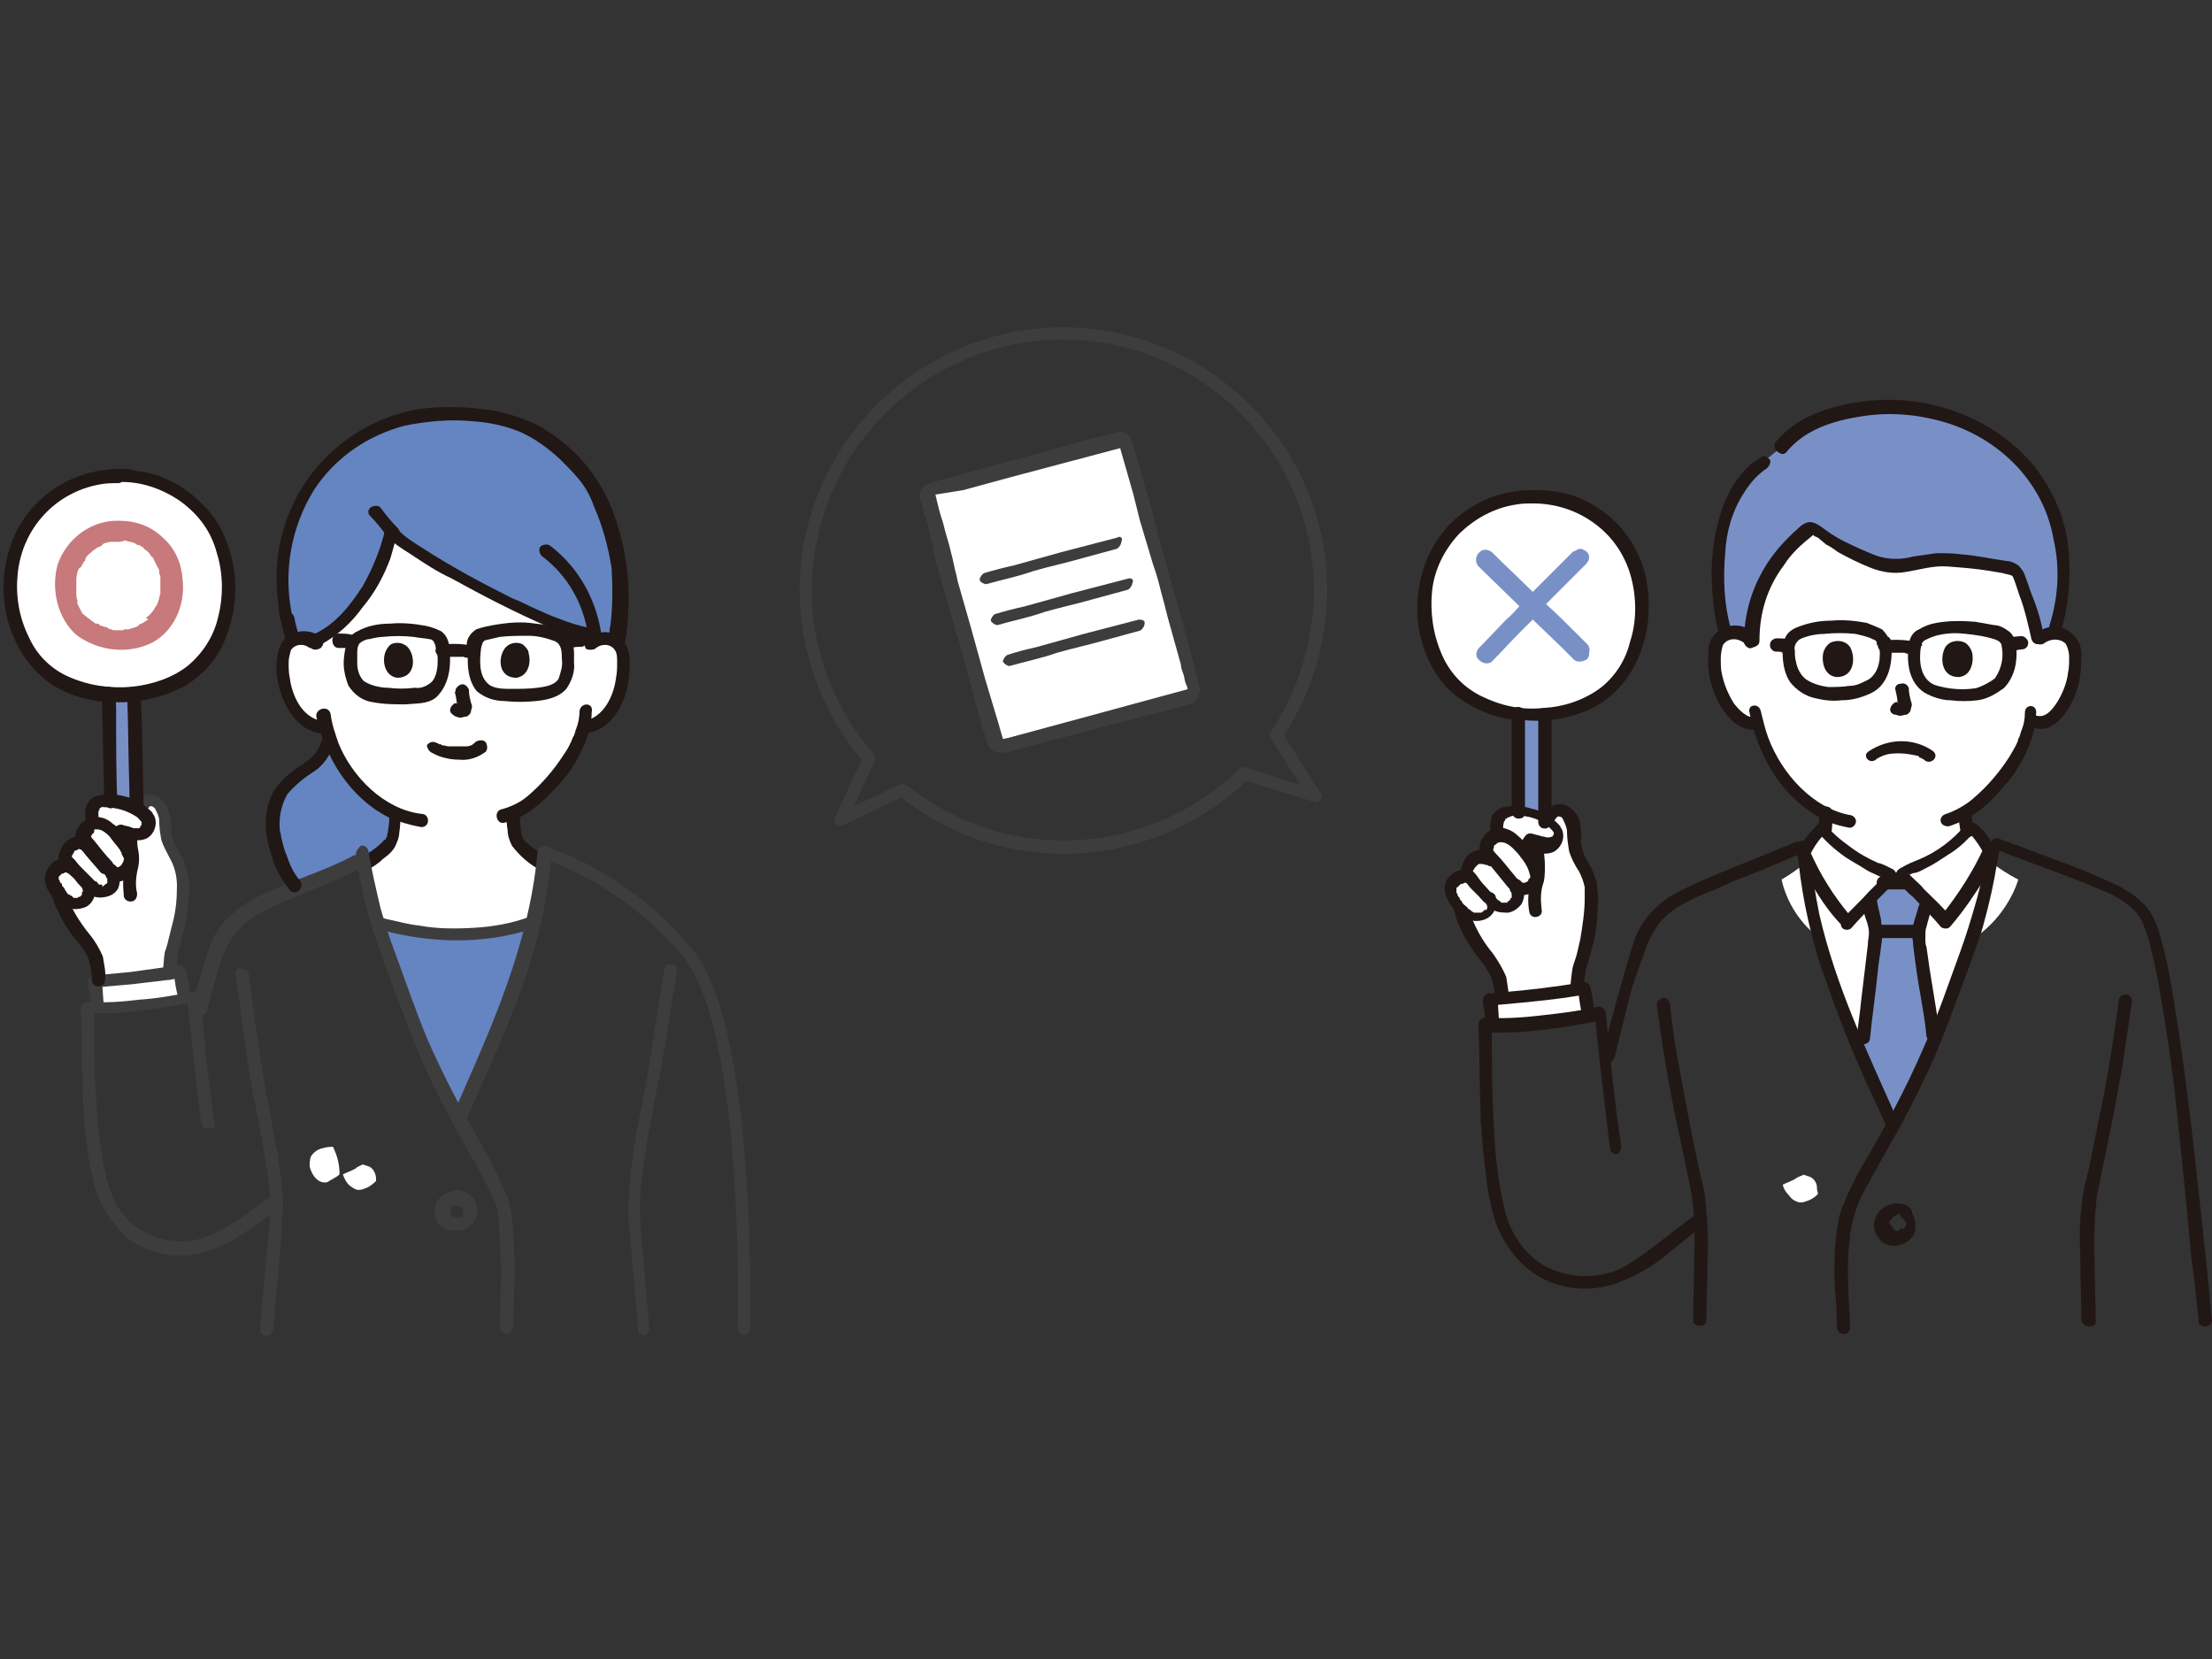
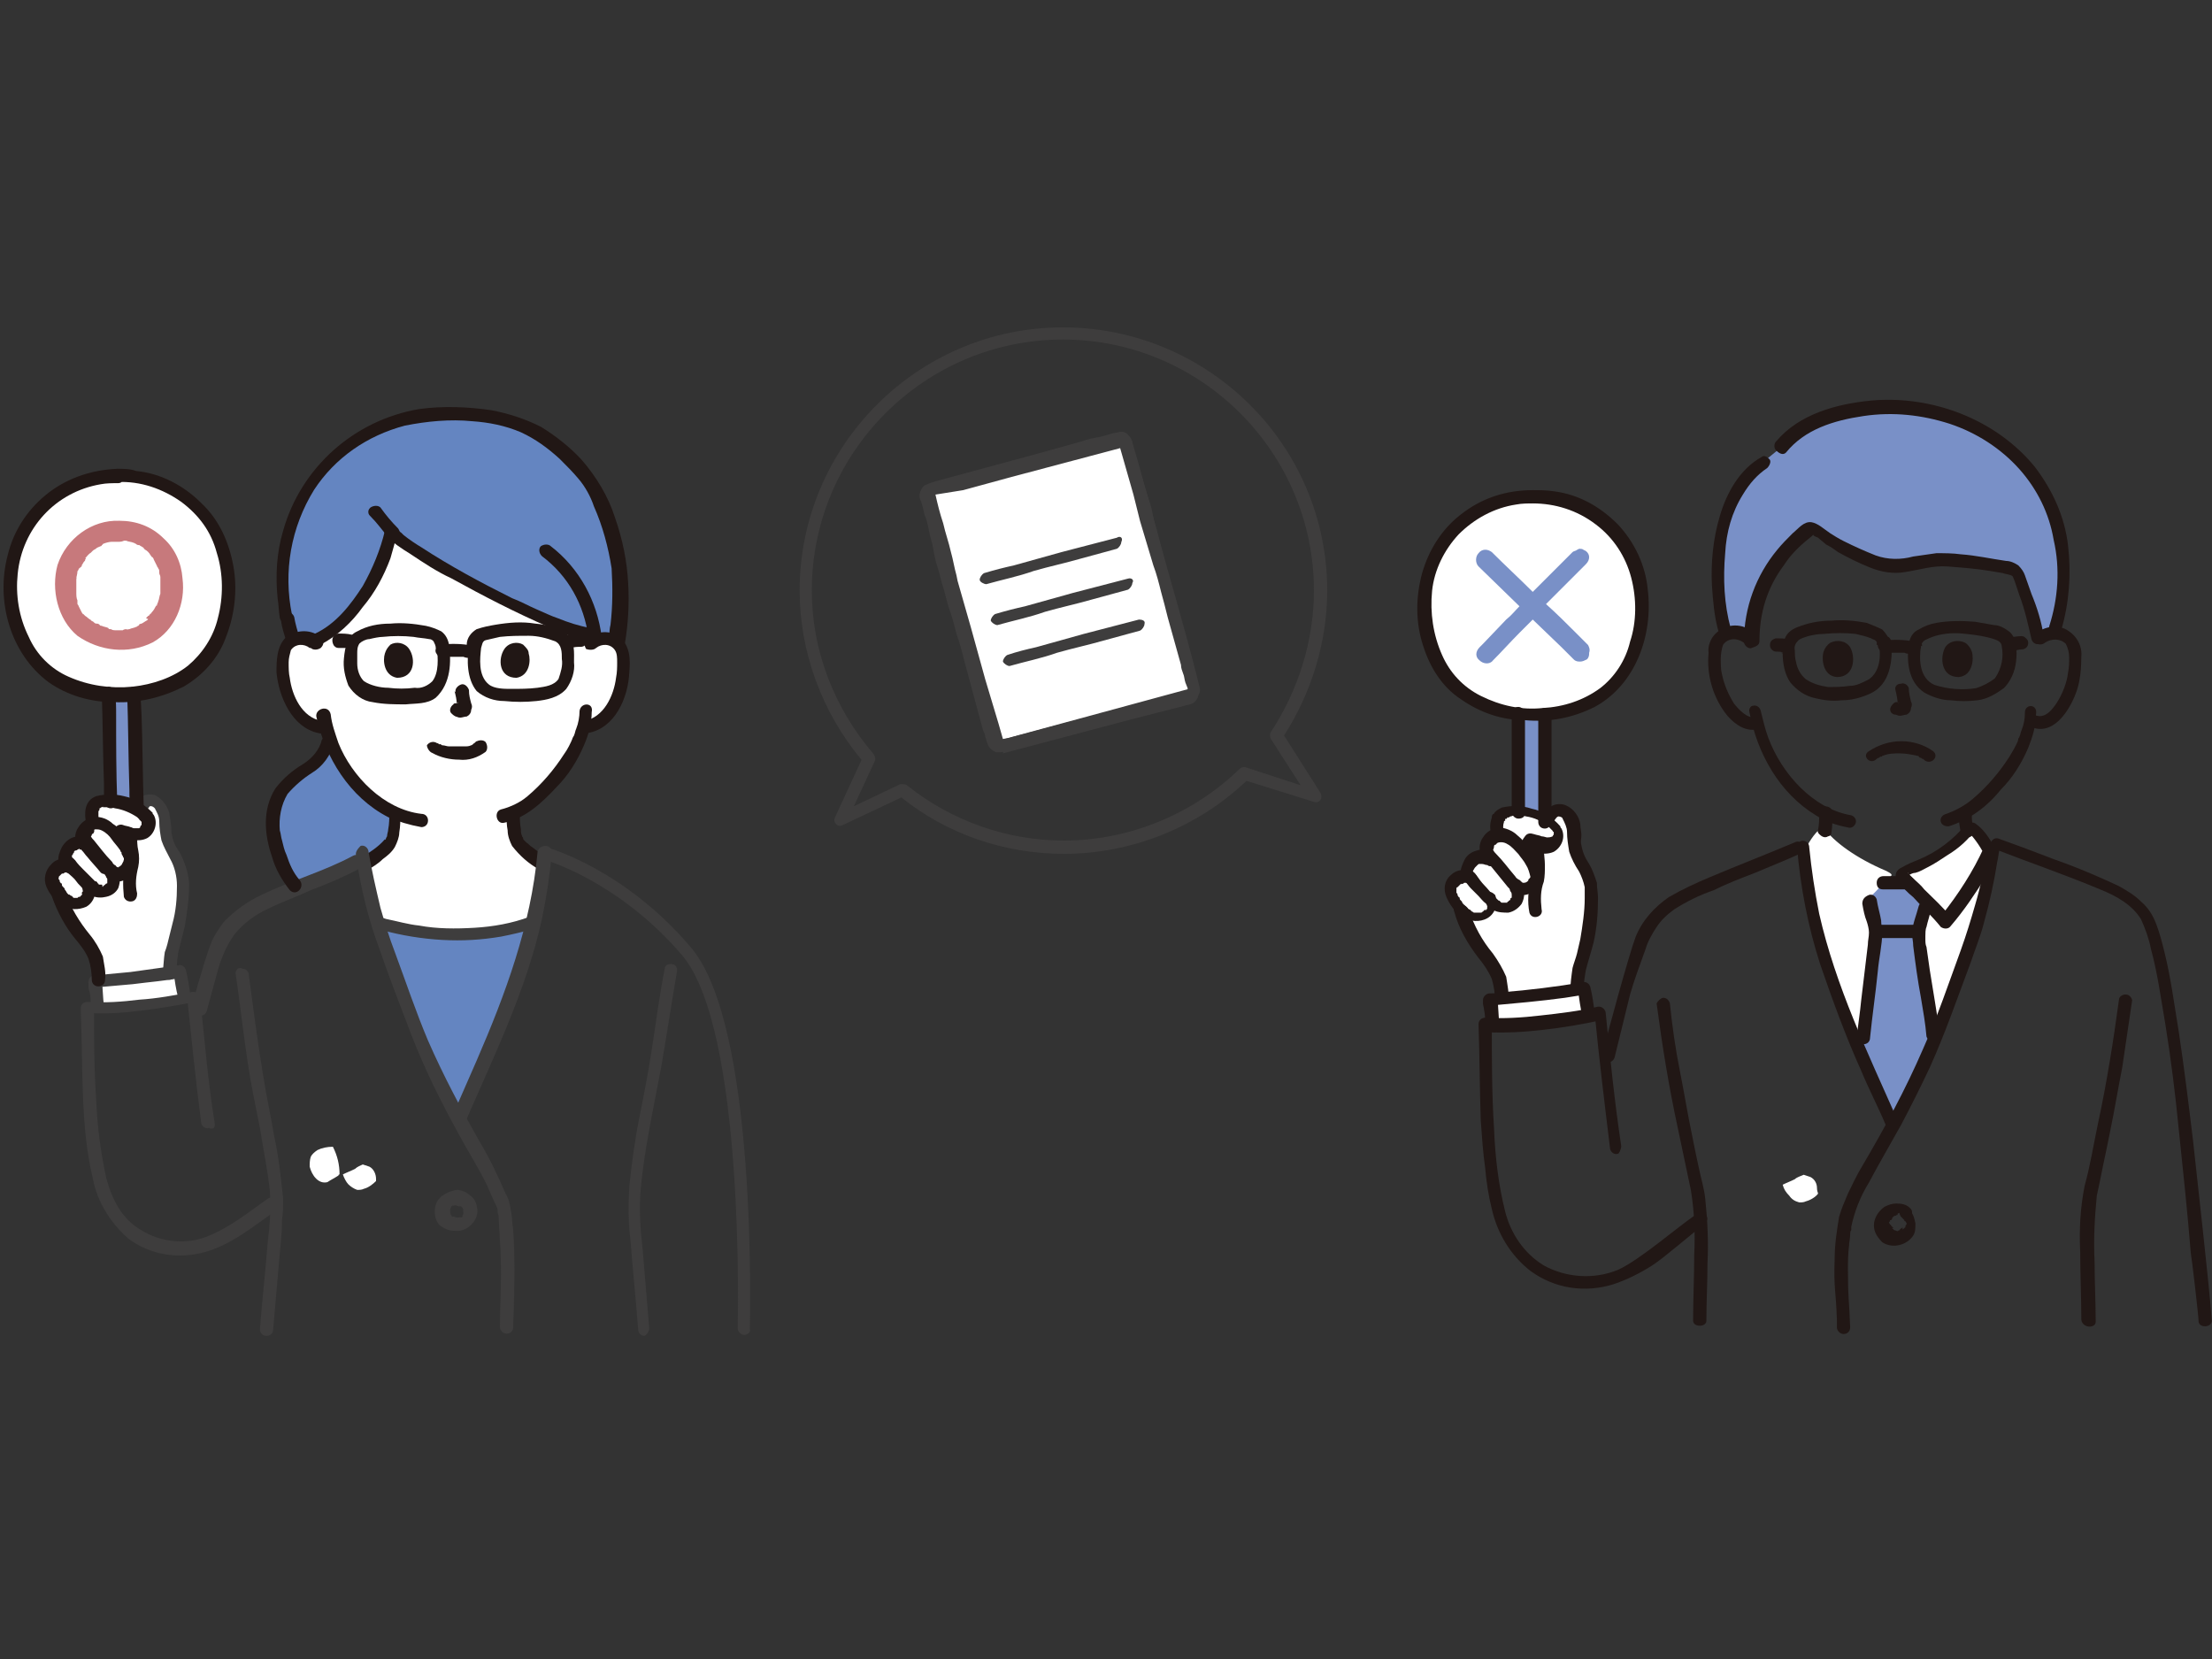
<svg xmlns="http://www.w3.org/2000/svg" version="1.1" id="レイヤー_1" x="0px" y="0px" viewBox="0 0 200 150" style="enable-background:new 0 0 200 150;" xml:space="preserve">
  <rect x="0" y="0" width="200" height="150" fill="#333333" stroke="none" />
  <style type="text/css">
	.st0{fill:#FFFFFF;}
	.st1{fill:#6485C1;}
	.st2{fill:#C7797C;}
	.st3{fill:#7990C7;}
	.st4{fill:#3E3D3D;}
	.st5{fill:#211715;}
</style>
  <g id="グループ_23" transform="translate(0 11.985)">
    <path id="パス_404" class="st0" d="M10.6,31c-5.3,0-9.7,4.3-9.7,9.7c0,0.1,0,0.2,0,0.3c0.1,6.1,4,9.9,10.1,9.7   c6.2-0.1,9.8-4.1,9.6-10.2c-0.1-5.3-4.4-9.6-9.7-9.6C10.8,31,10.7,31,10.6,31z" />
    <path id="パス_405" class="st0" d="M16.5,66.4c0-0.1,0-0.1-0.1-0.1c-0.5-1.4-1.4-2.1-1.4-3.5c0-0.9-0.2-2.2-1.1-2.5   c-0.4-0.1-0.9,0.1-1.1,0.5c0,0-0.1,0.2-0.3,0.5c-0.1-0.1-0.3-0.2-0.5-0.2c-1.6-0.7-3.5-0.7-3.7,0.1c-0.1,0.4-0.2,0.9,0,1.3   c-0.1,0.1-0.2,0.1-0.4,0.2c-0.3,0.2-0.7,1.1-0.5,1.2l0.1,0.4c-0.4-0.1-0.9-0.1-1.2,0.2C6,64.8,5.7,65.6,6,65.9l0.2,0.4   c-0.6-0.1-1.3,0.3-1.4,0.9c0,0,0,0,0,0.1c0,0.4,0.1,0.9,0.4,1.2c0.4,1.4,1.1,2.7,2,3.9c0.2,0.3,0.5,0.6,0.7,0.9   c0.4,0.5,0.7,1.1,0.9,1.7C9,75.6,9,76.1,9,76.7c1.2-0.1,4.5-0.4,6.5-0.7c0-0.1,0-0.1,0-0.1c0-0.5,0.1-1.4,0.2-1.9   C16.9,70.4,16.9,67.6,16.5,66.4z" />
    <path id="パス_407" class="st0" d="M56.5,47.6c0-0.4-0.1-0.7-0.2-1c-0.2-0.4-0.7-0.7-1.2-0.8c-0.6-0.1-1.1,0.1-1.5,0.4   c0,0,0.3-10.7-12.6-10.7S28.6,46.1,28.6,46.1c-0.4-0.4-0.9-0.5-1.5-0.4c-0.5,0.1-1,0.4-1.2,0.8c-0.2,0.3-0.2,0.6-0.2,1   c-0.1,1.4,0.1,2.7,0.7,3.9c0.3,0.6,0.7,1.2,1.2,1.6s1.2,0.7,1.9,0.7c0.4,1.7,1.3,3.4,2.4,4.7c1.1,1.3,2.4,2.4,3.9,3l0,0   c0.1,0.8,0,1.7-0.2,2.5c-0.2,0.6-1.4,1.4-2.6,2.1c0.3,1.7,0.7,3.5,1.2,5.2l0.5,0.1c2.1,0.6,4.2,0.9,6.4,0.9c2.4,0,4.7-0.4,7-1.1   l0.3-0.1c0.4-1.7,0.7-3.4,0.9-5c-1.1-0.7-2.2-1.6-2.4-2.1c-0.2-0.8-0.3-1.7-0.2-2.5l0,0l0,0c3.1-1.3,5.6-5.5,6-6.7   c0.1-0.2,0.2-0.6,0.3-1l0.2-0.1c0.6-0.1,1.1-0.3,1.4-0.7c0.5-0.4,0.9-1,1.2-1.6C56.3,50.2,56.6,48.9,56.5,47.6z" />
    <path id="パス_409" class="st0" d="M34,94.6c0-0.4-0.2-0.9-0.6-1.1l-0.6-0.2c-0.2,0.1-0.5,0.2-0.7,0.4c-0.4,0.2-0.7,0.3-1.1,0.5   c0.1,0.3,0.3,0.7,0.5,0.9c0.2,0.2,0.5,0.4,0.8,0.5c0.2,0,0.4,0,0.6-0.1c0.4-0.1,0.8-0.4,1.1-0.7C34,94.8,34,94.6,34,94.6z" />
    <path id="パス_410" class="st0" d="M28.1,92.6c0.1-0.2,0.3-0.4,0.6-0.6c0.4-0.2,0.9-0.3,1.4-0.3c0.4,0.8,0.6,1.6,0.6,2.5   c0,0-0.1,0-0.1,0.1c-0.3,0.2-0.7,0.4-1,0.6c-0.8,0.2-1.4-0.6-1.6-1.4C28,93.2,28,92.9,28.1,92.6z" />
    <path id="パス_412" class="st0" d="M8.8,76.7H8.6c0.1,0.2,0.1,1.5,0.2,2.2v0.3c2.7-0.1,5.3-0.4,7.9-0.9c-0.1-0.2-0.1-0.4-0.1-0.4   c-0.1-0.6-0.2-1.7-0.4-2.2C14.4,76.3,10.1,76.6,8.8,76.7z" />
    <path id="パス_413" class="st1" d="M40.2,72.4c-1.9-0.1-3.7-0.4-5.5-0.9l-0.5-0.1c0.2,0.6,0.4,1.1,0.5,1.6   c0.6,1.5,2.4,6.7,3.6,9.6c0.9,2.2,2,4.4,3.2,6.5c2.4-5.6,5.3-11.4,6.8-17.9L48,71.3c-2.2,0.7-4.6,1.1-7,1.1   C40.8,72.4,40.5,72.4,40.2,72.4z" />
    <path id="パス_414" class="st1" d="M31.7,58.1c-0.8-1.1-1.4-2.2-1.9-3.5c-0.2,1.6-1.2,2.4-2.1,3c-0.9,0.6-1.9,1.2-2.4,2.4   c-0.4,1-0.6,2-0.6,3c0,1.1,0.9,3.8,2,5l0.2,0.3c1.2-0.4,2.4-0.9,3.5-1.5l2.6-0.9c1.2-0.7,2.2-1.5,2.5-2c0.2-0.8,0.3-1.6,0.2-2.5   c-1.5-0.7-2.9-1.7-3.9-3C31.9,58.4,31.8,58.2,31.7,58.1z" />
    <path id="パス_415" class="st1" d="M26,43.9c0.1,0.6,0.3,1.5,0.5,2c0.2-0.1,0.4-0.2,0.6-0.2c0.4-0.1,0.8,0,1.2,0.2   c1.9-0.9,3.4-2.5,4.3-3.8c1.4-1.8,2.3-3.9,2.7-6.1c1.4,1.9,14.3,8.8,17.9,9.4l0.6,0.6c0.4-0.2,0.7-0.2,1.1-0.2s0.7,0.2,0.9,0.4   c0.2-1.9,0.4-3.8,0.3-5.7c-0.2-3.8-1.8-8.1-4.2-10.6c-3.2-3.1-5.7-4.3-11.6-4.3c-3.8,0.1-7.5,1.6-10.3,4.2c-3,3-4.6,7.2-4.3,11.4   C25.7,42.1,25.9,43,26,43.9" />
    <path id="パス_416" class="st2" d="M10.8,35.1c-2.5-0.1-4.8,1.6-5.6,4C4.6,41.3,5.2,44,7,45.5c2,1.4,4.6,1.7,6.8,0.6   c2-1.1,3-3.5,2.7-5.8c-0.1-1.4-0.7-2.7-1.7-3.6C13.7,35.6,12.3,35.1,10.8,35.1c-0.5,0-0.9,0.4-0.9,0.9s0.4,0.9,0.9,0.9l0,0   c0.1,0,0.2,0,0.4,0c0,0,0.2,0,0.1,0c-0.1,0,0.1,0,0.1,0c0.2,0.1,0.5,0.1,0.7,0.2c0.1,0,0.1,0.1,0.2,0.1c-0.1,0-0.1-0.1,0,0   c0.1,0.1,0.2,0.1,0.3,0.1c0.1,0.1,0.2,0.1,0.3,0.2c0.1,0,0.1,0.1,0.1,0.1s0.1,0.1,0.1,0.1c-0.1-0.1-0.1-0.1,0,0   c0.2,0.1,0.4,0.3,0.5,0.5c0.1,0.1,0.1,0.2,0.2,0.2c-0.1-0.1,0.1,0.1,0.1,0.2c0.1,0.2,0.2,0.4,0.3,0.6c0.1,0.1-0.1-0.1,0,0   c0,0.1,0.1,0.1,0.1,0.2c0.1,0.1,0.1,0.2,0.1,0.4s0.1,0.2,0.1,0.4c0,0.1,0,0.1,0,0.2c0-0.1,0-0.2,0,0c0,0.2,0,0.5,0,0.7   c0,0.1,0,0.2,0,0.4c0,0,0,0.2,0,0.1c0-0.1,0,0.1,0,0.1c-0.1,0.2-0.1,0.5-0.2,0.7c0,0.1-0.1,0.2-0.1,0.3c0,0.1-0.1,0.1-0.1,0.1   c0.1-0.2,0-0.1,0,0c-0.1,0.2-0.2,0.4-0.4,0.6c0,0.1-0.1,0.1-0.1,0.1c-0.1,0.1,0.1-0.1,0,0c-0.1,0.1-0.1,0.2-0.2,0.2   c-0.1,0.1-0.1,0.1-0.2,0.2C13.4,44,13.4,44,13.4,44c-0.2,0.2,0.1-0.1-0.1,0.1c-0.2,0.1-0.3,0.2-0.5,0.3c-0.1,0-0.3,0.1-0.2,0.1   c0.1-0.1-0.1,0.1-0.1,0.1c-0.1,0-0.1,0.1-0.2,0.1c-0.2,0.1-0.4,0.1-0.6,0.2c-0.1,0-0.4,0.1-0.2,0c-0.1,0-0.3,0-0.4,0.1   c-0.2,0-0.5,0-0.7,0c-0.1,0-0.2,0-0.4-0.1c0.1,0,0.2,0.1,0,0c-0.1,0-0.2,0-0.2-0.1c-0.2-0.1-0.4-0.1-0.6-0.2C9,44.6,9,44.5,9,44.5   c-0.2-0.1,0.1,0.1,0,0s-0.2-0.1-0.3-0.1c-0.1,0-0.2-0.1-0.3-0.2c-0.1,0-0.3-0.2-0.1-0.1C8,44,7.9,43.8,7.7,43.7   c-0.1-0.1-0.1-0.1-0.2-0.2c0.1,0.2-0.1-0.1-0.1-0.1c-0.1-0.2-0.2-0.4-0.3-0.6c-0.1-0.1,0.1,0.1,0,0c0-0.1-0.1-0.1-0.1-0.2   C7,42.5,7,42.4,7,42.3c-0.1-0.2-0.1-0.5-0.1-0.7c0,0.2,0-0.1,0-0.2c0-0.1,0-0.2,0-0.4s0-0.2,0-0.4c0-0.1,0-0.1,0-0.2s0.1-0.3,0-0.1   C6.9,40.2,7,39.9,7,39.7c0-0.1,0.1-0.1,0.1-0.2c0,0,0.1-0.2,0.1-0.1c0,0.1,0-0.1,0.1-0.1c0.1-0.1,0.1-0.1,0.1-0.2   c0.1-0.1,0.1-0.2,0.2-0.3c0.1-0.1,0.1-0.1,0.1-0.2c0.1-0.1,0.1-0.1,0-0.1C7.8,38.4,8,38.1,8.2,38c0.1-0.1,0.1-0.1,0.1-0.1   c0.2-0.2-0.1,0.1,0.1-0.1c0.1-0.1,0.2-0.1,0.3-0.2c0.1-0.1,0.2-0.1,0.4-0.2c0.1,0,0.1-0.1,0.1-0.1c-0.2,0.1,0.1,0,0.1-0.1   c0.2-0.1,0.6-0.2,0.8-0.2c0,0,0.2,0,0,0c0.1,0,0.1,0,0.2,0c0.2,0,0.3,0,0.5,0c0.5,0,0.9-0.4,0.9-0.9C11.8,35.5,11.4,35.1,10.8,35.1   L10.8,35.1L10.8,35.1L10.8,35.1z" />
    <path id="パス_417" class="st3" d="M10,60.4c-0.1-2-0.1-7.7-0.2-9.6c0.4,0,0.8,0.1,1.2,0.1c0.4,0,0.7,0,1.1-0.1   c0.1,2.1,0.2,8.6,0.2,10.4c-0.1,0-0.1-0.1-0.2-0.1c-0.7-0.3-1.4-0.5-2.2-0.5L10,60.4z" />
    <path id="パス_418" class="st4" d="M34.5,72.1c1.8,0.5,3.7,0.8,5.5,0.9c1.8,0.1,3.5,0,5.3-0.3c1-0.2,1.9-0.4,2.9-0.7   c0.3-0.1,0.5-0.4,0.4-0.7c-0.1-0.3-0.4-0.5-0.7-0.4c-1.6,0.6-3.3,0.9-5,1c-1.7,0.1-3.4,0.1-5-0.2c-1-0.1-2-0.4-3-0.6   C34.4,70.9,34,71,34,71.4C34,71.7,34.2,72,34.5,72.1L34.5,72.1z" />
    <path id="パス_419" class="st5" d="M53.9,46.6c0.5-0.4,1.3-0.4,1.7,0.2l0,0l0,0c0.2,0.3,0.2,0.7,0.2,1.1c0,0.4,0,0.9-0.1,1.4   c-0.2,1.6-1.1,3.6-2.9,3.9c-0.3,0.1-0.5,0.4-0.4,0.7c0.1,0.3,0.4,0.5,0.7,0.4c2.5-0.4,3.7-3.2,3.8-5.5c0.1-1.1,0.1-2.4-0.9-3.2   C55.3,45,53.9,45,53,45.8c-0.2,0.2-0.2,0.6,0,0.9C53.3,46.8,53.7,46.8,53.9,46.6L53.9,46.6z" />
    <path id="パス_420" class="st5" d="M52.4,52.3c0,0.5-0.1,1.1-0.3,1.6c-0.1,0.2-0.1,0.4-0.2,0.6c0,0.1-0.1,0.1-0.1,0.2   c-0.1,0.1,0,0.1,0,0c-0.2,0.5-0.5,1.1-0.8,1.5c-0.9,1.4-2,2.7-3.3,3.8c-0.7,0.6-1.6,1-2.4,1.2c-0.7,0.2-0.4,1.4,0.3,1.2   c1.9-0.4,3.4-1.8,4.7-3.2c1.1-1.1,1.9-2.4,2.5-3.8c0.4-0.9,0.7-2,0.7-3C53.7,51.5,52.5,51.5,52.4,52.3L52.4,52.3z" />
    <path id="パス_421" class="st5" d="M29.1,45.7c-0.9-0.8-2.2-0.8-3.2-0.1C25,46.4,25,47.8,25,48.8c0.2,2.2,1.4,5,3.8,5.5   c0.3,0.1,0.7-0.1,0.7-0.4c0.1-0.3-0.1-0.7-0.4-0.7c-1.8-0.3-2.7-2.3-2.9-3.9c-0.1-0.4-0.1-0.9-0.1-1.4c0-0.4,0.1-0.7,0.2-1.1   c0.4-0.6,1.2-0.6,1.7-0.2h0.1c0.2,0.2,0.6,0.2,0.9,0C29.3,46.3,29.3,46,29.1,45.7L29.1,45.7z" />
    <path id="パス_422" class="st5" d="M28.6,52.8c0.8,3.7,3,7.3,6.5,9.1c0.9,0.4,1.9,0.7,3,0.9c0.3,0,0.6-0.2,0.6-0.6   c0-0.3-0.2-0.6-0.6-0.6c-3.4-0.4-6.3-3.4-7.5-6.4c-0.3-0.9-0.6-1.7-0.7-2.6C29.7,51.7,28.5,52.1,28.6,52.8z" />
    <path id="パス_423" class="st5" d="M45.8,61.5c0,0.6,0,1.1,0.1,1.6c0,0.5,0.2,1,0.4,1.4c0.7,0.9,1.5,1.6,2.4,2.1   c0.3,0.2,0.7,0.1,0.9-0.2c0.2-0.3,0.1-0.7-0.2-0.9c0,0,0,0-0.1,0c-0.4-0.3-0.8-0.6-1.2-0.9c-0.2-0.1-0.3-0.3-0.5-0.4   c-0.1-0.1-0.1-0.1-0.2-0.2C47.5,64,47.5,64,47.4,64c-0.1-0.1,0.1,0.1,0,0c-0.1-0.1-0.1-0.1-0.1-0.2c-0.1-0.1,0.1,0.1,0,0   c0-0.1-0.1-0.1-0.1-0.2c-0.1-0.2-0.1-0.4-0.1-0.6C47,62.5,47,62,47,61.5c0-0.3-0.3-0.6-0.6-0.6C46.1,60.9,45.8,61.2,45.8,61.5   L45.8,61.5z" />
    <path id="パス_424" class="st5" d="M35.2,61.5c0,0.5,0,1-0.1,1.5c0,0.2-0.1,0.4-0.1,0.6c0,0.1-0.1,0.1-0.1,0.2c0-0.1,0.1-0.1,0,0   c0,0.1-0.1,0.2-0.1,0.1c-0.6,0.7-1.4,1.2-2.2,1.7c-0.3,0.2-0.4,0.6-0.2,0.9c0.2,0.2,0.5,0.4,0.8,0.2c0.5-0.3,1-0.6,1.4-1   c0.4-0.3,0.8-0.6,1.1-1.1c0.2-0.4,0.4-0.9,0.4-1.3c0.1-0.6,0.1-1.1,0.1-1.7c0-0.3-0.3-0.6-0.6-0.6C35.5,61,35.2,61.2,35.2,61.5   L35.2,61.5z" />
    <path id="パス_425" class="st4" d="M18.7,79.4c0.3-1.1,0.6-2.2,0.9-3.3c0.3-1.2,0.8-2.5,1.6-3.6c0.8-1,1.9-1.8,3-2.3   c1.2-0.6,2.6-1.1,3.9-1.7c1.6-0.6,3-1.2,4.5-2c0.8-0.4,0-1.5-0.7-1.1c-2.6,1.4-5.5,2.2-8.2,3.5c-1.3,0.6-2.4,1.4-3.4,2.4   c-0.4,0.5-0.8,1.1-1.1,1.7c-0.3,0.7-0.5,1.4-0.7,2c-0.4,1.3-0.8,2.6-1.1,3.9C17.1,79.9,18.5,80.2,18.7,79.4L18.7,79.4z" />
    <path id="パス_427" class="st4" d="M58.7,108.1c-0.2-2.4-0.4-4.8-0.6-7.2c-0.2-1.6-0.3-3.3-0.2-5c0.3-3.8,1.2-7.7,1.9-11.5   c0.5-2.9,0.9-5.6,1.4-8.5c0.1-0.3-0.1-0.7-0.4-0.7c-0.3-0.1-0.7,0.1-0.7,0.4c-0.5,2.5-0.8,5-1.2,7.5c-0.3,2-0.7,4-1.1,6   c-0.4,2-0.7,4.2-0.9,6.2c-0.1,1.6-0.1,3.2,0.1,4.8c0.2,2.7,0.5,5.4,0.7,8.1c0,0.3,0.2,0.6,0.6,0.6   C58.4,108.7,58.7,108.5,58.7,108.1L58.7,108.1z" />
    <path id="パス_428" class="st4" d="M21.3,76c0.4,2.7,0.7,5.5,1.1,8.1c0.3,2,0.7,3.9,1.1,5.9c0.3,1.9,0.7,3.8,0.9,5.7   c0.1,1.6,0,3.1-0.2,4.7c-0.2,2.6-0.5,5.2-0.7,7.8c0,0.3,0.2,0.6,0.6,0.6c0.3,0,0.6-0.2,0.6-0.6c0.2-2.3,0.4-4.6,0.6-6.9   c0.1-1,0.2-2,0.2-3c0.1-0.6,0.1-1.3,0.1-1.9c-0.2-1.9-0.4-3.8-0.8-5.6c-0.3-1.8-0.7-3.6-1-5.5c-0.5-3-0.9-6.1-1.3-9.1   c0-0.3-0.2-0.6-0.6-0.6C21.6,75.4,21.3,75.7,21.3,76L21.3,76z" />
    <path id="パス_429" class="st5" d="M34.9,36.4c0.6,0.7,1.4,1.2,2.2,1.7c1.2,0.8,2.4,1.6,3.7,2.2c2.9,1.6,5.8,3.1,8.8,4.4   c1.1,0.6,2.3,0.9,3.5,1.2c0.3,0.1,0.7-0.1,0.7-0.4c0.1-0.3-0.1-0.7-0.4-0.7c-1.1-0.2-2-0.5-3-0.9c-0.6-0.2-1.2-0.5-1.9-0.8   c-0.7-0.3-1.4-0.7-2.2-1c-2.8-1.4-5.6-2.9-8.2-4.6c-0.5-0.3-1.1-0.7-1.6-1.1l-0.1-0.1c-0.1-0.1,0.1,0.1,0,0l-0.1-0.1   c-0.1-0.1-0.2-0.1-0.2-0.2c-0.1-0.1-0.2-0.2-0.4-0.4c-0.2-0.2-0.6-0.2-0.9,0C34.7,35.8,34.7,36.2,34.9,36.4L34.9,36.4z" />
    <path id="パス_430" class="st5" d="M29,46.3c1.5-0.8,2.8-2,3.8-3.4c1.1-1.3,1.9-2.8,2.5-4.4c0.2-0.7,0.4-1.4,0.6-2.2   c0.1-0.3-0.1-0.7-0.4-0.7c-0.3-0.1-0.7,0.1-0.7,0.4c-0.4,1.7-1.1,3.4-2,5c-1.1,1.7-2.4,3.4-4.3,4.3C27.7,45.6,28.3,46.7,29,46.3   L29,46.3z" />
    <path id="パス_431" class="st5" d="M36,35.8c-0.6-0.6-1.1-1.2-1.6-1.9c-0.2-0.2-0.6-0.2-0.9,0c-0.1,0.1-0.2,0.2-0.2,0.4   c0,0.2,0.1,0.3,0.2,0.4c0.6,0.6,1.1,1.3,1.6,1.9c0.2,0.2,0.6,0.2,0.9,0C36.2,36.5,36.2,36.1,36,35.8L36,35.8z" />
    <path id="パス_432" class="st5" d="M29.1,54.9c-0.2,0.9-0.9,1.7-1.7,2.2c-1,0.6-1.8,1.3-2.5,2.2c-1.2,1.9-1,4.2-0.3,6.2   c0.3,1.1,0.9,2.1,1.6,3c0.6,0.6,1.4-0.3,0.9-0.9c-0.6-0.7-0.9-1.4-1.2-2.3c-0.2-0.4-0.3-0.9-0.4-1.3c-0.1-0.3-0.1-0.6-0.2-0.9   c-0.1-1.1,0.1-2.3,0.7-3.3c0.6-0.7,1.4-1.4,2.2-1.9c1-0.6,1.7-1.6,2-2.7c0.1-0.3-0.1-0.7-0.5-0.7C29.5,54.5,29.3,54.6,29.1,54.9   L29.1,54.9z" />
    <path id="パス_434" class="st4" d="M39.9,96.2c-0.6,0.5-0.7,1.3-0.5,2c0.1,0.3,0.3,0.6,0.5,0.7c0.3,0.2,0.7,0.4,1.2,0.4   c0.7,0.1,1.5-0.3,1.9-1.1c0.2-0.4,0.2-0.8,0.1-1.2c-0.1-0.4-0.3-0.7-0.6-0.9c-0.3-0.3-0.8-0.5-1.2-0.5   C40.7,95.7,40.3,95.9,39.9,96.2c-0.2,0.2-0.2,0.6,0,0.9c0.2,0.2,0.6,0.2,0.9,0c0,0,0,0,0.1-0.1l-0.1,0.1c0.1-0.1,0.2-0.1,0.2-0.1   l-0.1,0.1c0.1-0.1,0.2-0.1,0.3-0.1h-0.2c0.1,0,0.2,0,0.4,0h-0.2c0.1,0,0.2,0.1,0.4,0.1l-0.1-0.1c0.1,0.1,0.2,0.1,0.2,0.1l-0.1-0.1   c0.1,0.1,0.1,0.1,0.2,0.2l-0.1-0.1c0.1,0.1,0.2,0.2,0.2,0.4l-0.1-0.1c0.1,0.1,0.1,0.2,0.1,0.4v-0.2c0,0.1,0,0.2,0,0.3v-0.2   c0,0.1-0.1,0.2-0.1,0.2l0.1-0.1c-0.1,0.1-0.1,0.2-0.1,0.2l0.1-0.1c-0.1,0.1-0.1,0.2-0.2,0.2l0.1-0.1c-0.1,0.1-0.1,0.1-0.2,0.1   l0.1-0.1c-0.1,0.1-0.2,0.1-0.4,0.1h0.2c-0.1,0-0.3,0-0.4,0h0.2c-0.1,0-0.2-0.1-0.4-0.1l0.1,0.1c-0.1-0.1-0.2-0.1-0.2-0.2l0.1,0.1   c-0.1-0.1-0.1-0.1-0.2-0.2l0.1,0.1c-0.1-0.1-0.1-0.2-0.1-0.2l0.1,0.1c-0.1-0.1-0.1-0.2-0.1-0.4v0.2c0-0.1,0-0.2,0-0.4v0.2   c0-0.1,0.1-0.2,0.1-0.3l-0.1,0.1c0.1-0.1,0.1-0.2,0.1-0.2l-0.1,0.1c0.1-0.1,0.1-0.1,0.2-0.2c0.2-0.2,0.2-0.6,0-0.9   C40.5,96,40.1,96,39.9,96.2z" />
    <path id="パス_435" class="st4" d="M32.2,65.4c0.4,2.9,1.1,5.7,2.1,8.4c0.9,2.6,1.9,5.2,2.9,7.8c1.2,3.1,2.7,6.1,4.3,9   c0.8,1.5,1.7,2.9,2.5,4.5c0.3,0.7,0.6,1.4,0.9,2c0.1,0.2,0.1,0.4,0.1,0.6c0.1,0.2,0.1,0.5,0.1,0.7c0.1,1.6,0.2,3.2,0.2,4.7   c0,1.6-0.1,3.3-0.1,4.9c0,0.3,0.3,0.6,0.6,0.6c0.3,0,0.6-0.2,0.6-0.6c0.1-2.9,0.2-5.9,0-8.8c-0.1-0.6-0.1-1.2-0.2-1.7   c-0.1-0.6-0.2-1.1-0.5-1.6c-0.7-1.6-1.4-3.1-2.3-4.6c-1.7-3-3.3-6-4.7-9.2c-1.1-2.6-2-5.3-3-8c-0.5-1.3-0.9-2.6-1.3-4   c-0.4-1.7-0.8-3.4-1.1-5.2c-0.1-0.3-0.4-0.5-0.7-0.4C32.3,64.8,32.1,65.1,32.2,65.4L32.2,65.4z" />
    <path id="パス_436" class="st4" d="M48.6,65.1c-0.6,6.6-2.9,12.8-5.5,18.8c-0.7,1.6-1.4,3.2-2.1,4.8c-0.2,0.3-0.1,0.7,0.2,0.9   c0.3,0.2,0.7,0.1,0.9-0.2c2.6-6,5.5-11.9,6.9-18.3c0.4-1.9,0.7-3.9,0.9-6c0-0.3-0.2-0.6-0.6-0.6C48.9,64.5,48.6,64.8,48.6,65.1   L48.6,65.1z" />
    <path id="パス_446" class="st5" d="M49,38.3c2.4,1.8,3.8,4.4,4.2,7.3c0,0.3,0.2,0.6,0.6,0.6c0.3,0,0.6-0.2,0.6-0.6   c-0.4-3.2-2-6.2-4.6-8.2c-0.2-0.2-0.6-0.2-0.9,0C48.7,37.6,48.7,38,49,38.3L49,38.3z" />
    <path id="パス_447" class="st5" d="M56.5,46.2c0.3-1.8,0.4-3.6,0.3-5.4c-0.1-2-0.5-4-1.2-6c-0.6-1.9-1.7-3.7-3-5.2   c-1.1-1.2-2.4-2.2-3.7-3c-1.4-0.7-2.9-1.2-4.5-1.5c-2.1-0.3-4.3-0.4-6.5-0.1C32,26,27.2,30.3,25.6,36c-0.6,2-0.7,4.1-0.5,6.1   c0.1,0.6,0.1,1.2,0.2,1.8c0.1,0.3,0.4,0.5,0.7,0.4c0.3-0.1,0.5-0.4,0.4-0.7c-0.8-3.9-0.1-7.9,2-11.3c1.9-2.9,4.8-4.9,8.2-5.8   c2-0.4,4.1-0.6,6.1-0.4c1.5,0.1,3,0.4,4.4,1c1.3,0.6,2.4,1.4,3.5,2.4c0.6,0.6,1.2,1.2,1.7,1.8c0.6,0.7,1.1,1.6,1.4,2.5   c0.8,1.8,1.3,3.7,1.6,5.6c0.1,1.7,0.1,3.4-0.1,5.1c-0.1,0.4-0.1,0.7-0.1,1.2c-0.1,0.3,0.1,0.7,0.4,0.7   C56.1,46.7,56.4,46.5,56.5,46.2L56.5,46.2z" />
    <path id="パス_448" class="st5" d="M25.4,44.1c0.1,0.7,0.3,1.3,0.5,1.9c0.1,0.3,0.4,0.5,0.8,0.4c0.3-0.1,0.4-0.4,0.4-0.7l0,0   c-0.2-0.6-0.4-1.3-0.5-1.9c-0.1-0.3-0.4-0.5-0.7-0.4c-0.1,0.1-0.3,0.1-0.4,0.3l0,0C25.4,43.8,25.4,43.9,25.4,44.1z" />
    <path id="パス_450" class="st4" d="M9.4,79c-0.1-0.8-0.1-1.6-0.2-2.4l-0.6,0.7c1.1-0.1,2.2-0.2,3.4-0.3c1.5-0.2,3-0.3,4.5-0.6   L15.7,76c0.1,0.7,0.2,1.4,0.4,2.2c0.1,0.3,0.4,0.5,0.7,0.4c0.3-0.1,0.5-0.4,0.4-0.7c-0.1-0.7-0.2-1.4-0.4-2.2   c-0.1-0.3-0.4-0.5-0.7-0.4c-1.4,0.2-2.9,0.4-4.3,0.6c-1.1,0.1-2.2,0.2-3.2,0.3c-0.4,0-0.6,0.3-0.6,0.6c0,0.1,0,0.1,0,0.1   c-0.1-0.2,0-0.1,0,0s0,0.2,0,0.2c0,0.2,0,0.4,0.1,0.6c0.1,0.4,0.1,0.9,0.1,1.2c0,0.3,0.2,0.6,0.6,0.6C9.2,79.6,9.4,79.3,9.4,79   L9.4,79z" />
    <path id="パス_451" class="st4" d="M19.4,89.5c-0.6-3.7-0.9-7.5-1.3-11.2c0-0.4-0.3-0.6-0.6-0.6c-0.1,0-0.1,0-0.1,0   c-1.6,0.3-3.2,0.6-4.8,0.7c-1.6,0.2-3.1,0.3-4.7,0.2c-0.3,0-0.6,0.2-0.6,0.6c0.1,2.6,0.1,5.3,0.2,7.9c0.1,2.5,0.3,5,0.9,7.5   c0.4,2.1,1.6,4,3.2,5.4c2,1.5,4.6,1.9,7,1.2c2.4-0.7,4.3-2.3,6.3-3.7c0.3-0.2,0.4-0.6,0.2-0.9c-0.2-0.3-0.6-0.4-0.9-0.2   c-1.7,1.2-3.3,2.5-5.2,3.3c-2,0.9-4.4,0.7-6.3-0.5c-1.7-1-2.6-2.8-3.1-4.7c-0.5-2.3-0.8-4.6-0.9-7c-0.2-2.9-0.2-5.6-0.2-8.5   l-0.6,0.6c1.6,0.1,3.2,0,4.8-0.2c1.7-0.2,3.4-0.5,5-0.8l-0.8-0.6c0.4,3.8,0.8,7.8,1.3,11.6c0.1,0.3,0.4,0.5,0.7,0.4   C19.3,90.2,19.5,89.9,19.4,89.5L19.4,89.5z" />
    <path id="パス_452" class="st5" d="M7.5,68.6C7.5,68.6,7.5,68.4,7.5,68.6L7.5,68.6C7.5,68.4,7.5,68.6,7.5,68.6   C7.5,68.7,7.6,68.5,7.5,68.6c-0.1,0.1-0.1,0.1-0.1,0.2c0,0.1,0.1-0.1,0,0.1c0,0.1-0.1,0.1-0.1,0.1c0,0,0,0.1-0.1,0.1   c-0.1,0.1,0.1-0.1,0,0c-0.1,0-0.1,0.1-0.1,0.1c0-0.1,0.1-0.1,0.1-0.1H7.2c-0.1,0.1,0.1,0,0,0H7.2c-0.1,0-0.1,0-0.2,0.1   c-0.1,0,0.1,0,0.1,0c-0.1,0-0.1,0-0.1,0c-0.1,0-0.1,0-0.2,0c-0.1,0,0.1,0-0.1,0c-0.1,0-0.1-0.1-0.2-0.1c-0.1,0,0.1,0,0.1,0   S6.5,69,6.4,69c-0.1-0.1-0.1-0.1-0.2-0.1c0,0-0.1-0.1-0.1-0.1C6,68.7,6,68.6,5.9,68.5c-0.1-0.1,0-0.1-0.1-0.2l-0.1-0.1   c0,0,0.1,0.1,0,0c-0.1-0.1-0.1-0.1-0.1-0.2c0-0.1-0.1-0.2-0.1-0.1c0-0.1-0.1-0.1-0.1-0.2c0-0.1,0-0.1-0.1-0.2c0,0,0,0.1,0,0.1   c0-0.1,0-0.1,0-0.1s0-0.1,0-0.2c0.1,0.1-0.1,0.1,0,0.1v-0.1v-0.1c0,0-0.1,0.1,0,0.1l0.1-0.1l-0.1,0.1l0.1-0.1c0,0,0,0,0.1-0.1   c0.1-0.1,0.1-0.1,0,0c0.1-0.1,0.1-0.1,0.1-0.1h0.1c0.1-0.1-0.1,0,0,0c0.1,0,0.1-0.1,0.2-0.1l0,0c0.1,0,0.1,0,0,0c-0.1,0-0.1,0,0,0   c0,0,0,0,0.1,0H6c0.1,0-0.1-0.1-0.1,0H6c0.1,0-0.1-0.1,0,0c0.3,0.2,0.7,0.1,0.9-0.2C7,66.4,6.9,66,6.6,65.8l0,0   c-0.7-0.3-1.5-0.2-2,0.4c-0.5,0.5-0.7,1.3-0.4,2c0.3,0.7,0.8,1.3,1.5,1.7c0.6,0.4,1.4,0.4,2.1,0.1c0.7-0.4,1-1.3,0.7-2.1   c-0.2-0.3-0.6-0.4-0.9-0.2C7.5,67.9,7.4,68.3,7.5,68.6L7.5,68.6z" />
    <path id="パス_453" class="st5" d="M8.3,63.9c-0.5-0.3-1.1-0.4-1.6-0.2c-0.4,0.1-0.8,0.4-1.1,0.9c-0.2,0.4-0.4,0.9-0.3,1.3   c0.1,0.2,0.2,0.4,0.4,0.6C5.9,66.6,6,66.8,6.2,67c0.2,0.2,0.5,0.4,0.7,0.7s0.4,0.4,0.6,0.7S8,68.8,8.3,69c0.4,0.2,0.9,0.2,1.3,0.1   c0.5-0.1,0.9-0.4,1.1-0.8c0.2-0.6,0.2-1.2,0-1.7c-0.2-0.3-0.6-0.4-0.9-0.2c-0.3,0.2-0.4,0.6-0.2,0.9c0,0.1,0.1,0.1,0.1,0.2   c0,0,0,0.1,0,0.1s0,0.1,0,0.1c0,0.1,0,0,0,0c0,0.1,0,0.1,0,0.1c0,0.1,0,0.1-0.1,0.1c0-0.1,0,0,0,0s-0.1,0.1-0.1,0.1   c-0.1,0.1-0.2,0.1-0.1,0.1c0,0-0.1,0-0.1,0.1c-0.1,0.1,0.1,0,0,0S9.3,68,9.2,68c-0.1,0,0.1,0,0,0S9.1,68,9,68S8.8,68,9,68   c-0.1,0-0.1-0.1-0.2-0.1s0.1,0.1,0.1,0c0,0-0.1,0-0.1-0.1c0,0-0.1-0.1-0.1-0.1s0,0-0.1,0c-0.1-0.1-0.2-0.2-0.2-0.2   c-0.3-0.3-0.6-0.6-0.9-0.9c-0.2-0.2-0.5-0.5-0.7-0.8c-0.1-0.1-0.1-0.1-0.2-0.2c0,0-0.1-0.1-0.1-0.1c0.1,0,0-0.1,0,0c0,0.1,0,0,0,0   c0.1,0.1,0,0.1,0,0c0-0.1,0-0.1,0,0c0-0.1,0-0.1,0-0.1s0-0.1,0.1-0.1c-0.1,0.1,0,0,0-0.1c0.1-0.1,0.1-0.1,0.1-0.2   C6.6,65.1,6.7,65,6.7,65l0.1-0.1c-0.1,0.1,0,0,0.1,0c0.1,0,0.1-0.1,0.1-0.1c-0.1,0.1,0.1,0,0.1,0s0.1-0.1,0.1,0s0.1,0,0.1,0   c0.1,0,0.3,0.1,0.4,0.1c0.3,0.2,0.7,0.1,0.9-0.2C8.7,64.5,8.6,64.1,8.3,63.9L8.3,63.9L8.3,63.9z" />
    <path id="パス_454" class="st5" d="M10.1,65.9C9.5,65.3,9,64.6,8.5,64c-0.1-0.1-0.2-0.2-0.3-0.4l-0.1-0.1c-0.1-0.1,0,0,0,0   s0.1,0.2,0.1,0.2c0-0.1,0,0.1,0,0c0-0.1,0.1-0.1,0.1-0.2c0,0,0.1-0.1,0,0c0-0.1,0.1-0.1,0.1-0.1c0.1-0.1,0.1-0.1,0.1-0.2   c0.1-0.1-0.1,0.1,0,0c0,0,0.1-0.1,0-0.1C8.5,63,8.6,63,8.7,63S9,63,9.2,63.1c0.4,0.2,0.7,0.5,0.9,0.8c0.2,0.3,0.5,0.6,0.7,0.9   c0.1,0.1,0.1,0.2,0.1,0.2s0.1,0.1,0.1,0.1c0.1,0.1-0.1-0.1,0,0.1c0,0.1,0.1,0.2,0.1,0.2s0,0.1,0.1,0.2c0,0.1,0,0.2,0,0.1   c0,0,0,0.2,0,0.1c0-0.1-0.1,0.2,0,0.1c0-0.1-0.1,0.1-0.1,0.1L11,66.2c-0.1,0.1-0.2,0.2-0.3,0.2c0.1,0,0,0,0,0c0.1,0.1-0.1,0-0.1,0   c0.1,0.1-0.2-0.1-0.1-0.1C10.3,66.2,10.2,66.1,10.1,65.9c-0.2-0.2-0.6-0.2-0.9,0c-0.2,0.2-0.2,0.6,0,0.9l0,0   c0.3,0.4,0.8,0.7,1.3,0.9c0.6,0.1,1.2-0.3,1.6-0.8c0.7-1.1,0-2.3-0.7-3.2c-0.3-0.4-0.7-0.9-1.2-1.2c-0.4-0.4-1.1-0.7-1.7-0.6   c-0.6,0.1-1.1,0.4-1.4,0.9c-0.3,0.4-0.4,1-0.2,1.5c0.1,0.2,0.3,0.4,0.5,0.6c0.2,0.2,0.3,0.4,0.5,0.6c0.4,0.5,0.8,0.9,1.2,1.4   c0.2,0.2,0.6,0.2,0.9,0C10.3,66.5,10.3,66.1,10.1,65.9L10.1,65.9z" />
    <path id="パス_455" class="st4" d="M13.4,61.1c0.1-0.1,0.1-0.2,0.2-0.2c0.2,0,0.3,0.1,0.4,0.2c0.2,0.4,0.4,0.7,0.4,1.2   c0,0.6,0.1,1.2,0.2,1.7c0.2,0.6,0.5,1.1,0.8,1.7c0.4,0.7,0.6,1.6,0.6,2.4c0,1.2-0.1,2.3-0.4,3.4c-0.1,0.4-0.2,0.8-0.3,1.2   c-0.1,0.4-0.2,0.9-0.4,1.4c-0.1,0.6-0.1,1.2-0.2,1.9c0,0.8,1.2,0.8,1.2,0c0-0.3,0.1-0.6,0.1-0.9c0-0.3,0.1-0.6,0.1-0.9   c0.2-0.8,0.4-1.6,0.6-2.4c0.2-1.2,0.4-2.5,0.4-3.8c0-0.4-0.1-0.9-0.2-1.3c-0.2-0.6-0.4-1.2-0.7-1.7c-0.4-0.5-0.6-1.1-0.7-1.7   c0-0.6-0.1-1.2-0.2-1.8c-0.2-0.7-0.7-1.3-1.3-1.6c-0.7-0.2-1.5,0.1-1.9,0.8c-0.2,0.3-0.1,0.7,0.2,0.9   C12.9,61.5,13.3,61.4,13.4,61.1L13.4,61.1z" />
    <path id="パス_456" class="st5" d="M11.3,63.4c0,0.5,0,1.1,0.1,1.6c0.1,0.4,0.1,0.8-0.1,1.2c-0.2,0.9-0.2,1.9-0.1,2.9   c0.1,0.3,0.4,0.5,0.8,0.4c0.3-0.1,0.4-0.4,0.4-0.7c-0.2-0.8-0.1-1.6,0.1-2.4c0.1-0.5,0.1-1,0-1.5c-0.1-0.4-0.1-0.9-0.1-1.4   c0-0.3-0.2-0.6-0.6-0.6C11.5,62.8,11.3,63.1,11.3,63.4z" />
    <path id="パス_457" class="st5" d="M10.8,63.6c0.7,0.3,1.7,0.6,2.5,0.2c0.7-0.4,1-1.4,0.6-2.1c-0.1-0.1-0.1-0.1-0.1-0.2   c-0.7-0.7-1.6-1.3-2.6-1.5c-0.8-0.2-1.7-0.2-2.5,0c-1.1,0.4-1.1,1.6-0.9,2.5c0.1,0.3,0.4,0.5,0.8,0.4c0.3-0.1,0.4-0.4,0.4-0.7l0,0   c-0.1-0.1-0.1-0.3-0.1-0.4c0-0.1,0-0.2,0-0.2c0,0,0-0.1,0-0.1c0,0.1,0-0.1,0-0.1c0-0.1,0.1-0.1,0.1-0.2c0.1-0.1-0.1,0.1,0,0   c-0.1,0.1,0,0.1,0,0s0,0-0.1,0c0.1,0,0.1-0.1,0.1-0.1c0.1-0.1,0,0-0.1,0h0.1c0.1,0,0.1-0.1,0.2-0.1c0,0,0.2-0.1,0.1,0   c0.1,0,0.2,0,0.2,0c0.3,0,0.6,0,0.9,0.1c0.7,0.1,1.4,0.4,2,0.8c0.1,0.1,0.2,0.2,0.2,0.2c0,0.1,0.1,0.1,0.1,0.1c0,0,0,0.1,0.1,0.1   c-0.1-0.1,0,0,0,0v0.1c0,0,0-0.1,0,0c0,0,0,0.1,0,0.1s0,0.1,0,0.1c-0.1,0.1,0,0-0.1,0.1c0,0.1-0.1,0.1,0,0.1   c-0.1,0.1-0.1,0.1-0.2,0.1s-0.2,0-0.3,0s-0.1,0,0,0c-0.1,0-0.1,0-0.1,0c-0.1,0-0.2-0.1-0.3-0.1c-0.2-0.1-0.5-0.1-0.7-0.2   c-0.3-0.1-0.7,0.1-0.7,0.4C10.3,63.2,10.5,63.6,10.8,63.6L10.8,63.6z" />
    <path id="パス_458" class="st5" d="M4.7,69.1c0.5,1.4,1.2,2.7,2.1,3.8c0.5,0.6,0.9,1.1,1.2,1.8c0.2,0.6,0.3,1.3,0.3,1.9   c0,0.8,1.2,0.8,1.2,0c0.1-0.7-0.1-1.4-0.2-2.1c-0.3-0.7-0.7-1.4-1.2-2c-0.9-1.1-1.7-2.4-2.2-3.8C5.7,68.1,4.5,68.4,4.7,69.1   L4.7,69.1z" />
    <path id="パス_459" class="st5" d="M11.5,50.7c0.1,2.9,0.1,5.8,0.2,8.7c0,0.6,0,1.1,0.1,1.7c0,0.3,0.3,0.6,0.6,0.6   c0.3,0,0.6-0.2,0.6-0.6c-0.1-2.8-0.1-5.6-0.2-8.4l-0.1-2c0-0.3-0.3-0.6-0.6-0.6C11.8,50.1,11.5,50.4,11.5,50.7L11.5,50.7z" />
    <path id="パス_460" class="st5" d="M9.2,50.7c0.1,2.7,0.1,5.5,0.2,8.2c0,0.5,0,1.1,0,1.6c0,0.3,0.3,0.6,0.6,0.6   c0.3,0,0.6-0.2,0.6-0.6c-0.1-2.6-0.1-5.2-0.1-7.9c0-0.6,0-1.2-0.1-1.9c0-0.3-0.3-0.6-0.6-0.6C9.4,50.2,9.2,50.4,9.2,50.7z" />
    <path id="パス_461" class="st5" d="M10.6,30.4c-2.4,0.1-4.7,0.9-6.5,2.4c-1.7,1.4-2.9,3.3-3.4,5.4c-1.1,4.1,0.2,8.9,3.7,11.5   c1.7,1.2,3.8,1.8,5.9,1.8c2.2,0.1,4.3-0.4,6.3-1.4c1.7-1,3.1-2.5,3.8-4.4c0.8-2,1.1-4.3,0.7-6.5s-1.3-4.2-2.9-5.7   c-1.6-1.6-3.7-2.7-5.9-2.9C11.8,30.4,11.1,30.4,10.6,30.4c-0.3,0-0.6,0.3-0.6,0.6c0,0.3,0.2,0.6,0.6,0.6c2.1-0.1,4.1,0.6,5.8,1.8   c1.6,1.2,2.7,2.7,3.2,4.6c0.6,1.9,0.6,4,0.1,5.9c-0.4,1.7-1.4,3.2-2.7,4.3c-1.4,1.1-3.2,1.7-5,1.9C10,50.3,8,50,6.2,49.2   c-1.6-0.7-2.9-2-3.6-3.6c-0.9-1.8-1.2-3.8-1-5.7c0.4-4.1,3.4-7.4,7.5-8.1c0.5-0.1,1.1-0.1,1.6-0.1c0.3,0,0.6-0.3,0.6-0.7   C11.1,30.6,10.9,30.4,10.6,30.4z" />
    <path id="パス_462" class="st5" d="M40.3,47.5c0.1,0,0.2-0.1,0.3-0.1c0.1,0,0.1,0,0.1,0c0.2,0-0.1,0,0,0c0.2,0,0.4,0,0.6,0   c0.1,0,0.2,0,0.3,0c0.1,0,0.1,0,0.2,0h0.1c-0.1,0-0.1,0,0,0c0.2,0.1,0.4,0.1,0.6,0.1c0.3,0.1,0.7-0.1,0.7-0.4   c0.1-0.3-0.1-0.7-0.4-0.7h-0.1l0,0c-0.9-0.2-1.9-0.2-2.9-0.1c-0.3,0.1-0.5,0.4-0.4,0.7C39.6,47.4,39.9,47.6,40.3,47.5L40.3,47.5z" />
    <path id="パス_463" class="st5" d="M51.6,46.6c0.1,0,0.1,0,0.2-0.1L51.6,46.6c0.4-0.1,0.6-0.1,0.9-0.1c0.3,0,0.6-0.2,0.6-0.6   c0-0.2-0.1-0.3-0.2-0.4l-0.1-0.1c-0.1-0.1-0.2-0.1-0.3-0.1c-0.4,0-0.9,0-1.2,0.1c-0.1,0.1-0.3,0.1-0.4,0.3   c-0.1,0.1-0.1,0.3-0.1,0.5c0.1,0.1,0.1,0.3,0.3,0.4l0.1,0.1C51.3,46.6,51.4,46.6,51.6,46.6L51.6,46.6z" />
    <path id="パス_464" class="st5" d="M31.8,45.4c-0.4-0.1-0.8-0.1-1.2-0.1c-0.2,0-0.3,0.1-0.4,0.2c-0.2,0.2-0.2,0.6,0,0.9   c0.1,0.1,0.2,0.2,0.4,0.2c0.3,0,0.6,0,0.9,0h-0.2c0.1,0,0.1,0,0.2,0.1c0.2,0.1,0.3,0,0.5-0.1c0.3-0.2,0.4-0.6,0.2-0.8   C32.1,45.5,32,45.4,31.8,45.4L31.8,45.4z" />
    <path id="パス_465" class="st5" d="M40.6,46.3c-0.1-0.5-0.3-0.9-0.7-1.2c-0.4-0.2-0.9-0.4-1.4-0.5c-1.1-0.2-2.2-0.3-3.2-0.2   c-1.1,0-2.1,0.2-3,0.7c-0.9,0.4-1.1,1.4-1.2,2.4c-0.1,0.9,0.1,1.7,0.4,2.5c0.5,0.8,1.3,1.4,2.2,1.5c1,0.2,2,0.2,3,0.2   c0.9-0.1,1.9,0,2.7-0.6C40.8,49.8,40.8,47.8,40.6,46.3c-0.1-0.3-0.4-0.5-0.7-0.4c-0.3,0.1-0.5,0.4-0.4,0.7c0.1,0.9,0.2,2.2-0.4,3   c-0.4,0.4-1,0.7-1.6,0.6c-0.8,0.1-1.6,0.1-2.4,0c-0.7,0-1.6-0.2-2.2-0.6c-0.4-0.4-0.6-1-0.6-1.6c0-0.3,0-0.6,0-0.9   c0-0.3,0-0.6,0.2-0.9c0.2-0.2,0.6-0.4,0.9-0.4c0.4-0.1,0.9-0.2,1.2-0.2c0.9-0.1,1.9-0.1,2.8,0c0.5,0.1,0.9,0.1,1.4,0.2   c0.2,0,0.3,0.1,0.4,0.2c0.1,0.2,0.2,0.4,0.2,0.6c0.1,0.3,0.4,0.5,0.7,0.4C40.4,46.9,40.6,46.6,40.6,46.3z" />
    <path id="パス_466" class="st5" d="M43.5,46.6c0.1-0.3,0.1-0.6,0.4-0.7c0.4-0.1,0.9-0.2,1.3-0.3c0.9-0.1,1.7-0.1,2.6-0.1   c0.8,0,1.6,0.2,2.4,0.5c0.6,0.3,0.6,1,0.6,1.6c0.1,0.6-0.1,1.2-0.3,1.8c-0.4,0.6-1.2,0.7-1.9,0.8c-0.8,0.1-1.6,0.1-2.4,0.1   c-0.6,0-1.5,0-2-0.4C43.2,49.1,43.4,47.5,43.5,46.6c0.1-0.3-0.1-0.7-0.4-0.7c-0.3-0.1-0.7,0.1-0.7,0.4c-0.2,1.4-0.2,3.1,0.7,4.2   c0.7,0.6,1.6,0.9,2.5,0.9c1,0.1,1.9,0.1,2.9,0c0.9-0.1,2-0.3,2.7-1.1c0.5-0.7,0.8-1.6,0.7-2.4c0-0.9,0.1-1.9-0.6-2.5   c-0.7-0.7-1.9-0.9-2.9-1c-1.2-0.2-2.4-0.1-3.6,0.1c-0.6,0.1-1.1,0.2-1.7,0.4c-0.5,0.3-0.9,0.8-0.9,1.4c-0.1,0.3,0.1,0.7,0.4,0.7   C43.1,47.1,43.4,46.9,43.5,46.6z" />
    <path id="パス_467" class="st5" d="M39.1,56.1c0.7,0.4,1.6,0.6,2.4,0.6c0.9,0.1,1.7-0.2,2.4-0.7c0.2-0.2,0.2-0.6,0-0.9   c-0.2-0.2-0.6-0.2-0.9,0c0.2-0.1,0.1-0.1,0,0c-0.1,0.1-0.1,0.1-0.1,0.1s-0.2,0.1-0.1,0.1c-0.1,0-0.1,0.1-0.2,0.1   c-0.2,0.1-0.4,0.1-0.6,0.1c0.1,0,0,0-0.1,0c-0.1,0-0.1,0-0.2,0c-0.1,0-0.2,0-0.4,0c-0.1,0-0.2,0-0.4,0c-0.1,0-0.1,0-0.2,0   c0,0-0.2,0-0.1,0c-0.2,0-0.4-0.1-0.6-0.1c-0.1,0-0.1-0.1-0.2-0.1c-0.2-0.1,0.1,0.1-0.1,0c-0.1-0.1-0.2-0.1-0.2-0.1   c-0.3-0.2-0.7-0.1-0.9,0.2C38.6,55.6,38.8,56,39.1,56.1L39.1,56.1z" />
    <path id="パス_468" class="st5" d="M41.1,50.5c0.1,0.4,0.2,0.8,0.2,1.2v-0.2c0,0.1,0,0.1,0,0.2v-0.2v0.1l0.1-0.1v0.1l0.1-0.1   c0,0,0,0-0.1,0.1l0.1-0.1c0,0-0.1,0.1-0.1,0.1l0.1-0.1c-0.1,0-0.1,0.1-0.2,0.1h0.2c-0.1,0-0.1,0-0.1,0h0.2c-0.1,0-0.1,0-0.2,0   c-0.1,0-0.2,0-0.2,0s-0.2,0-0.2,0.1c-0.3,0.2-0.4,0.6-0.2,0.8l0,0l0,0c0.1,0.1,0.2,0.2,0.4,0.3c0.1,0,0.2,0.1,0.4,0.1   c0.2,0,0.4-0.1,0.6-0.1c0.2-0.1,0.4-0.3,0.4-0.6c0.1-0.2,0.1-0.4,0-0.6c-0.1-0.4-0.2-0.7-0.2-1.2c-0.1-0.3-0.4-0.6-0.7-0.5   s-0.6,0.4-0.5,0.7C41.1,50.5,41.1,50.5,41.1,50.5L41.1,50.5L41.1,50.5z" />
    <path id="パス_469" class="st5" d="M34.8,47.1c-0.2,0.6-0.1,2,1.1,2.2c1.6,0,1.7-1.7,1.1-2.6c-0.4-0.6-1.2-0.7-1.7-0.4   C35,46.6,34.9,46.8,34.8,47.1z" />
    <path id="パス_470" class="st5" d="M47.8,47.1c0.2,0.6,0.1,2-1.1,2.2c-1.6,0-1.7-1.7-1.1-2.6c0.4-0.6,1.2-0.7,1.7-0.4   C47.6,46.6,47.8,46.8,47.8,47.1z" />
  </g>
  <path class="st4" d="M96.2,77.2c-5.4,0-10.6-1.8-14.7-5.1l-5.3,2.5c-0.2,0.1-0.5,0.1-0.6-0.1c-0.2-0.2-0.2-0.4-0.1-0.6l2.4-5.2  c-3.6-4.3-5.6-9.8-5.6-15.3c0-13.1,10.7-23.8,23.8-23.8S120,40.2,120,53.4c0,4.6-1.4,9.2-3.9,13.1l3.3,5.2c0.1,0.2,0.1,0.5,0,0.6  c-0.1,0.2-0.4,0.3-0.6,0.2l-6.1-1.9C108.3,74.8,102.3,77.2,96.2,77.2z M81.6,70.9c0.1,0,0.3,0,0.4,0.1c4,3.2,9,5,14.2,5  c5.9,0,11.7-2.4,15.9-6.5c0.1-0.1,0.4-0.2,0.6-0.1l4.9,1.6l-2.7-4.2c-0.1-0.2-0.1-0.4,0-0.6c2.5-3.8,3.9-8.3,3.9-12.8  c0-12.5-10.2-22.7-22.7-22.7c-12.5,0-22.7,10.2-22.7,22.7C73.4,58.8,75.4,64,79,68.2c0.1,0.2,0.2,0.4,0.1,0.6l-1.9,4.1l4.2-2  C81.4,70.9,81.5,70.9,81.6,70.9z" />
  <g id="グループ_36" transform="translate(-219.82 -1051.082)">
    <g>
      <path id="パス_746_1_" class="st0" d="M321.1,1090.5c-2.6,0.7-14.3,3.9-16.9,4.7c-0.2,0.1-0.4,0.4-0.4,0.6    c0.4,1.7,1.2,4.5,1.4,5.3c0.6,2,3.9,14.2,4.7,16.9c0.1,0.2,0.4,0.4,0.6,0.4l17-4.5c0.2-0.1,0.4-0.4,0.4-0.6l0,0l0,0    c-0.7-2.8-4.2-15.1-4.7-17.3c-0.2-0.7-1-3.7-1.4-5.2C321.6,1090.6,321.3,1090.4,321.1,1090.5L321.1,1090.5L321.1,1090.5z" />
      <path class="st4" d="M310.4,1118.7c-0.4,0-0.7-0.3-0.8-0.6c-0.8-2.8-4.1-15-4.7-16.9c-0.3-0.9-1-3.7-1.4-5.3    c-0.1-0.4,0.2-0.9,0.6-1c1.3-0.4,4.9-1.4,8.5-2.3c3.5-1,7.2-2,8.5-2.3l0,0c0.4-0.1,0.8,0.1,1,0.5c0.4,1.2,1,3.4,1.3,4.6l0.2,0.6    c0.3,1.2,1.5,5.6,2.7,9.8c0.9,3.2,1.7,6.2,2,7.5c0.1,0.4-0.2,0.9-0.6,1l-17,4.5C310.5,1118.7,310.4,1118.7,310.4,1118.7z     M321.2,1090.8c-1.3,0.4-5,1.4-8.5,2.3c-3.5,1-7.2,2-8.5,2.3c-0.1,0-0.2,0.2-0.2,0.2c0.4,1.6,1.2,4.5,1.4,5.3    c0.6,2,3.9,14.1,4.7,17c0,0,0,0.1,0.1,0.1c0.1,0,0.1,0,0.1,0l17-4.5c0.1,0,0.2-0.2,0.2-0.2c-0.3-1.2-1.2-4.2-2-7.5    c-1.2-4.2-2.4-8.6-2.7-9.8l-0.2-0.6c-0.3-1.2-0.9-3.4-1.3-4.5C321.4,1090.9,321.3,1090.8,321.2,1090.8z" />
    </g>
    <g>
      <path id="パス_747_1_" class="st4" d="M321,1090.2c-1.1,0.3-2,0.6-3.1,0.9l-4.7,1.3l-4.8,1.3l-3.7,1l-0.6,0.2    c-0.2,0.1-0.4,0.1-0.5,0.3c-0.2,0.2-0.2,0.5-0.1,0.7c0.2,0.9,0.5,1.9,0.7,2.9c0.3,1.1,0.6,2.2,0.9,3.4c0.3,1.2,0.7,2.4,1,3.7    c0.4,1.6,0.9,3.2,1.3,4.8l1.2,4.5l0.5,1.8c0.1,0.4,0.2,0.8,0.3,1.2c0.1,0.2,0.3,0.5,0.6,0.6c0.2,0.1,0.4,0,0.6-0.1l0.6-0.2    l1.7-0.4l4.5-1.2l4.9-1.3l4-1.1l0.7-0.2c0.2-0.1,0.4-0.1,0.6-0.2c0.2-0.1,0.4-0.4,0.4-0.7c0-0.1-0.1-0.2-0.1-0.4l-0.2-0.6    c-0.3-1.2-0.7-2.5-1-3.7l-1.3-4.8c-0.4-1.6-0.9-3-1.2-4.6c-0.3-1.1-0.6-2-0.9-3.1c-0.4-1.4-0.7-2.7-1.1-4    c-0.1-0.4-0.2-0.8-0.3-1.2c-0.1-0.2-0.1-0.4-0.2-0.6C321.6,1090.2,321.3,1090.1,321,1090.2c-0.4,0.1-0.2,0.7,0.2,0.6    c0.2-0.1,0.2,0.1,0.2,0.2l0.1,0.6c0.1,0.4,0.2,0.9,0.4,1.3l0.7,2.5c0.2,0.8,0.4,1.7,0.7,2.5c0.4,1.4,0.7,2.7,1.1,4    c0.4,1.6,0.9,3.2,1.3,4.8l1.2,4.3c0.1,0.6,0.3,1.1,0.4,1.6l0.2,0.6c0,0.1,0.1,0.2,0.1,0.3c-0.1,0.1-0.2,0.1-0.2,0.1l-3.2,0.9    l-4.7,1.2l-4.8,1.3l-3.7,1l-0.6,0.1c-0.1,0-0.2,0.1-0.3-0.1c-0.1-0.1-0.1-0.2-0.1-0.2c-0.1-0.4-0.2-0.9-0.4-1.3    c-0.4-1.3-0.7-2.7-1.1-4l-1.3-4.7c-0.4-1.4-0.7-2.9-1.2-4.2c-0.2-0.9-0.5-1.7-0.7-2.5c-0.4-1.7-0.9-3.5-1.4-5.2    c-0.1-0.3,0.2-0.3,0.4-0.4l0.6-0.2l1.7-0.4l4.4-1.2l4.8-1.3l3.9-1.1l1.2-0.3c0.2-0.1,0.2-0.2,0.2-0.4    C321.3,1090.2,321.2,1090.2,321,1090.2z" />
      <path class="st4" d="M310.2,1119.1c-0.1,0-0.2,0-0.3,0c-0.3-0.1-0.7-0.4-0.8-0.8c-0.1-0.2-0.1-0.4-0.2-0.6c0-0.2-0.1-0.4-0.2-0.6    l-1.7-6.3c-0.2-0.8-0.4-1.6-0.7-2.4c-0.2-0.8-0.4-1.6-0.7-2.4c-0.2-0.6-0.3-1.2-0.5-1.8c-0.2-0.6-0.3-1.2-0.5-1.8    c-0.2-0.6-0.3-1.1-0.4-1.7c-0.1-0.6-0.3-1.1-0.4-1.7c-0.1-0.5-0.2-1-0.4-1.4c-0.1-0.5-0.2-1-0.4-1.4c-0.1-0.4,0-0.7,0.2-1    c0.2-0.3,0.4-0.3,0.6-0.4l0.6-0.2l8.5-2.3l4.7-1.3c0.5-0.2,1-0.3,1.6-0.4c0.5-0.1,1-0.3,1.5-0.4c0,0,0.1,0,0.1,0    c0.5-0.2,0.9,0,1.1,0.3c0.1,0.1,0.2,0.3,0.3,0.5l0,0.1c0.1,0.4,0.2,0.9,0.3,1.2c0.2,0.7,0.4,1.4,0.6,2c0.2,0.7,0.4,1.3,0.6,2    c0.2,0.5,0.3,1,0.4,1.6c0.1,0.5,0.3,1,0.4,1.5c0.3,1.3,0.6,2.5,1,3.8l0.2,0.8l1.3,4.8c0.2,0.6,0.3,1.2,0.5,1.9    c0.2,0.6,0.3,1.2,0.5,1.9l0.2,0.7c0,0.1,0,0.1,0,0.2c0,0.1,0,0.2,0,0.2c0,0.4-0.2,0.8-0.6,1c-0.2,0.1-0.4,0.1-0.7,0.2l-4.7,1.2    l-11.7,3.1C310.6,1119,310.4,1119.1,310.2,1119.1z M307.6,1109.9c0.1,0.2,0.1,0.4,0.2,0.6l1.7,6.3c0.1,0.2,0.1,0.4,0.2,0.6    c0,0.2,0.1,0.4,0.2,0.6c0,0.1,0.2,0.3,0.3,0.3c0.1,0,0.1,0,0.2,0c-0.1,0-0.3,0-0.4-0.2c-0.1-0.1-0.1-0.3-0.1-0.4l-0.4-1.3    c-0.2-0.7-0.4-1.3-0.6-2c-0.2-0.7-0.4-1.3-0.6-2L307.6,1109.9z M310.4,1117.9C310.4,1117.9,310.4,1117.9,310.4,1117.9    C310.4,1117.9,310.4,1117.9,310.4,1117.9z M304.4,1095.8c0.2,0.9,0.4,1.7,0.7,2.6c0.2,0.9,0.5,1.7,0.7,2.6    c0.2,0.7,0.3,1.4,0.5,2.1l0.1,0.5c0.4,1.4,0.8,2.8,1.2,4.2l1.3,4.7c0.2,0.7,0.4,1.3,0.6,2c0.2,0.7,0.4,1.3,0.6,2l0.4,1.4    c0,0,0,0,0,0c0,0,0,0,0,0l0.5-0.1l16.2-4.4c0,0,0,0,0-0.1l-0.2-0.5c-0.1-0.3-0.1-0.6-0.2-0.8c-0.1-0.3-0.2-0.5-0.2-0.8l-1.2-4.3    c-0.2-0.8-0.4-1.6-0.6-2.3c-0.2-0.8-0.4-1.6-0.7-2.4c-0.2-0.7-0.4-1.3-0.6-2c-0.2-0.7-0.4-1.3-0.6-2c-0.1-0.4-0.2-0.8-0.3-1.2    c-0.1-0.4-0.2-0.8-0.3-1.2l-1.2-4.2l-9.8,2.6l-4.4,1.2L304.4,1095.8C304.5,1095.8,304.4,1095.8,304.4,1095.8z M327.4,1113.9    l-2.8,0.8l2.3-0.6C327.1,1114,327.3,1113.9,327.4,1113.9C327.4,1113.9,327.4,1113.9,327.4,1113.9z M306.3,1105.3    c0,0.2,0.1,0.3,0.1,0.5c0.2,0.6,0.3,1.2,0.5,1.7C306.7,1106.7,306.5,1106,306.3,1105.3z M320.5,1090.7c-0.3,0.1-0.7,0.2-1,0.3    c-0.5,0.1-1,0.3-1.5,0.4l-4.7,1.3l-8.5,2.3l-0.5,0.2c-0.2,0.1-0.3,0.1-0.3,0.2c0.1-0.1,0.3-0.2,0.4-0.2l0.1,0l0.6-0.2l1.7-0.4    l4.4-1.2L320.5,1090.7C320.5,1090.7,320.5,1090.7,320.5,1090.7z" />
    </g>
    <path id="パス_748" class="st4" d="M320.8,1099.7l-5,1.3l-4.3,1.2c-0.9,0.2-1.7,0.4-2.7,0.7c-0.2,0.1-0.4,0.4-0.4,0.6   s0.4,0.4,0.6,0.4c1.4-0.4,2.9-0.7,4.3-1.2c1.4-0.4,2.8-0.7,4.2-1.1l3.3-0.9c0.2-0.1,0.4-0.4,0.4-0.6   C321.4,1099.7,321.1,1099.5,320.8,1099.7L320.8,1099.7z" />
    <path id="パス_749" class="st4" d="M321.8,1103.4l-5,1.3l-4.3,1.2c-0.9,0.2-1.7,0.4-2.7,0.7c-0.2,0.1-0.4,0.4-0.4,0.6   c0.1,0.2,0.4,0.4,0.6,0.4l0,0c1.4-0.4,2.9-0.7,4.3-1.2c1.4-0.4,2.8-0.7,4.2-1.1l3.3-0.9c0.2-0.1,0.4-0.4,0.4-0.6   C322.4,1103.5,322.1,1103.3,321.8,1103.4L321.8,1103.4z" />
    <path id="パス_750" class="st4" d="M322.8,1107.1l-5,1.3l-4.3,1.2c-0.9,0.2-1.7,0.4-2.6,0.7c-0.2,0.1-0.4,0.4-0.4,0.6   c0.1,0.2,0.4,0.4,0.6,0.4c1.4-0.4,2.9-0.7,4.3-1.2c1.4-0.4,2.8-0.7,4.2-1.1l3.3-0.9c0.2-0.1,0.4-0.4,0.4-0.6   C323.4,1107.2,323.1,1107.1,322.8,1107.1L322.8,1107.1z" />
  </g>
  <g id="グループ_38" transform="translate(-226.016 -1176.783)">
    <path id="パス_346" class="st0" d="M360.4,1253.6c0,0.1,0,0.2,0.1,0.2l0.6,0.7l-0.2-0.1c-0.5-0.3-1.1-0.3-1.6,0s-0.9,1.1-0.5,1.5   c0.3,0.3,0.6,0.6,0.8,0.9c-0.6-1-2-0.2-2,0.6c-0.1,0.5,0.1,0.9,0.4,1.3c0.4,1.5,1.1,2.9,2,4.2c0.2,0.3,0.5,0.6,0.7,0.9   c0.4,0.6,0.7,1.1,0.9,1.8c0.1,0.5,0.1,1,0.1,1.4c1.6-0.1,4.9-0.4,6.9-0.8c0.1-0.6,0.1-1.3,0.2-1.7c1.3-3.8,1.4-7,0.9-8.1   c-0.5-1.4-1.4-2.3-1.4-3.7c0.1-1-0.2-2.4-1.1-2.7c-0.4-0.1-0.9,0.1-1.1,0.5l-0.3,0.5c-0.2-0.1-0.3-0.2-0.5-0.2   c-1.7-0.7-3.6-0.9-3.9,0.1c-0.2,0.4-0.2,0.9-0.1,1.4c-0.1,0.1-0.2,0.1-0.4,0.2C360.6,1252.7,360.5,1253.1,360.4,1253.6z" />
-     <path id="パス_348" class="st0" d="M410.5,1234.4c0.4-0.4,1-0.6,1.6-0.4c0.6,0.1,1.1,0.4,1.3,0.9c0.2,0.3,0.2,0.7,0.2,1.1   c0.1,1.4-0.2,2.9-0.8,4.1c-0.3,0.6-0.7,1.2-1.3,1.7c-0.5,0.5-1.3,0.6-1.9,0.2c-0.1,0.6-0.3,1.2-0.5,1.8c-0.4,1.1-2.5,4.7-5.3,6.4   c-0.1,0.9,0.1,1.7,0.4,2.5c0.6,1.6,4,3.5,4.3,3.6c0,0-1.9,7.3-11.1,7.3c-9.1,0-10.3-7.3-10.3-7.3c0.2-0.1,3.1-1.8,3.7-3.4   c0.2-0.8,0.4-1.7,0.4-2.5c-1.4-0.7-2.5-1.7-3.5-2.9c-1.3-1.6-2.2-3.4-2.7-5.3c-0.7,0.2-1.4,0.1-1.9-0.5c-0.6-0.4-1-1.1-1.3-1.7   c-0.6-1.2-0.9-2.7-0.8-4.1c0-0.4,0.1-0.7,0.2-1.1c0.3-0.5,0.7-0.8,1.3-0.9c0.6-0.1,1.1,0.1,1.6,0.4c0,0-0.9-12.7,12.2-12.7   C411.4,1221.8,410.5,1234.4,410.5,1234.4z" />
    <path id="パス_349" class="st0" d="M405.5,1253.2c-0.3-0.6-0.7-1.1-1.2-1.6c-0.9,1.2-3.1,2.9-5.6,3.9c-0.2,0.1-0.4,0.2-0.5,0.3   c-0.1,0.1,0.1,0.2,0.1,0.3c0.1,0.1,0.2,0.3,0.4,0.4c-0.8,0-1.4,0-2.2,0c0.1-0.1,0.3-0.2,0.4-0.4c0.1-0.1,0.2-0.2,0.1-0.3   c-0.1-0.1-0.3-0.2-0.5-0.3c-2.6-1.1-4.7-2.6-5.6-3.9c-0.7,0.7-1.3,1.5-1.7,2.4c0.9,9.4,4.8,17.1,8.1,24.5c1.2-2.2,2.4-4.5,3.3-6.8   c1.3-3.1,3.2-8.5,3.8-10.1c0.8-2.4,1.4-4.8,1.8-7.3C405.8,1253.9,405.7,1253.6,405.5,1253.2z" />
    <path id="パス_351" class="st0" d="M390.3,1284.2c0-0.4-0.2-0.8-0.6-1l-0.6-0.2c-0.2,0.1-0.6,0.2-0.8,0.4   c-0.4,0.2-0.7,0.3-1.1,0.5c0.1,0.4,0.3,0.7,0.6,1c0.2,0.3,0.5,0.5,0.9,0.6c0.2,0,0.4,0,0.6-0.1c0.4-0.1,0.9-0.4,1.1-0.7   C390.3,1284.4,390.3,1284.3,390.3,1284.2z" />
    <path id="パス_352" class="st0" d="M401.9,1260.1c1.6-1.9,2.9-3.9,3.9-6.2c-0.4-0.9-0.9-1.7-1.6-2.3c-0.9,1.2-3.1,2.9-5.6,3.9   c-0.2,0.1-0.4,0.2-0.5,0.3c-0.1,0.1,0.1,0.2,0.1,0.3s0.5,0.5,1.2,1.3C400.2,1258.3,401.2,1259.3,401.9,1260.1z" />
    <path id="パス_353" class="st0" d="M393,1260.1c-1.6-1.9-2.9-3.9-3.9-6.2c0.4-0.9,0.9-1.7,1.6-2.3c0.9,1.2,3.1,2.9,5.6,3.9   c0.2,0.1,0.4,0.2,0.5,0.3c0.1,0.1-0.1,0.2-0.1,0.3c-0.1,0.1-0.5,0.5-1.2,1.3C394.7,1258.3,393.7,1259.3,393,1260.1z" />
    <path id="パス_354" class="st0" d="M364.6,1221.7c-5.3-0.1-9.7,4.1-9.8,9.4c0,0.1,0,0.2,0,0.3c0,6.1,3.8,9.9,9.8,9.9   c6.1,0,9.8-3.8,9.8-9.9c0.1-5.3-4.2-9.7-9.5-9.7C364.8,1221.7,364.7,1221.7,364.6,1221.7z" />
    <path id="パス_355" class="st0" d="M361.2,1267.1h-0.4c0.1,0.2,0.1,1.7,0.2,2.4c0,0,0,0,0,0.1c2.9-0.1,5.8-0.4,8.6-0.9   c0-0.1,0-0.1,0-0.1c-0.1-0.7-0.3-1.9-0.4-2.4C367.2,1266.6,362.6,1267,361.2,1267.1z" />
    <path id="パス_356" class="st3" d="M394.4,1270.6L394.4,1270.6c0.5-4.2,1.2-9.4,1.2-9.6c0-0.2-0.1-0.5-0.1-0.7   c0-0.1-0.1-0.2-0.1-0.4c-0.2-0.7-0.2-1.1-0.4-1.9c0.2-0.2,0.4-0.4,0.6-0.6c0.4-0.4,0.6-0.7,0.9-0.9c0.7,0,1.4,0,2.2,0   c0.2,0.2,0.5,0.5,0.9,0.9c0.2,0.2,0.5,0.6,0.7,0.8l-0.1,0.5c-0.1,0.3-0.2,0.7-0.3,1c-0.2,0.4-0.2,0.9-0.3,1.4   c0,0.2,0.7,4.8,1.3,9.1c0,0,0,0.1,0.1,0.4c-0.1,0.4-0.3,0.7-0.4,1.1c-1,2.3-2.1,4.6-3.3,6.8c-0.9-2.1-1.9-4.3-2.9-6.5   C394.3,1271.3,394.4,1270.8,394.4,1270.6z" />
    <path id="パス_357" class="st3" d="M387.1,1217.2c1.2-1.4,2.9-2.4,4.7-2.9c2-0.6,4.2-0.8,6.3-0.7c4.5,0.3,8.6,2.5,11.5,5.9   c3.2,3.9,3.7,10.1,2.1,14.4c-0.5,0-0.9,0.1-1.3,0.4c-0.4-1.9-0.9-3.7-1.6-5.5c-0.1-0.2-0.2-0.5-0.4-0.7c-0.2-0.2-0.6-0.2-0.9-0.3   c-1.7-0.4-3.5-0.6-5.2-0.7c-2.2-0.1-3.8,0.9-6,0.4c-1.8-0.6-3.5-1.4-5-2.4c-0.2-0.2-0.5-0.4-0.7-0.5c-0.2-0.2-0.6-0.3-0.9-0.2   c-0.1,0-0.1,0.1-0.1,0.1c-0.1,0.1-0.4,0.3-0.5,0.4c-2.9,2.4-4.6,5.9-4.6,9.6l0,0l-0.3-0.3c-0.4-0.4-1-0.6-1.6-0.4   c-0.2,0-0.4,0.1-0.6,0.2c-0.9-3.4-1-6.8-0.1-10.2l0.2-0.6c0.7-2.2,2-3.8,3.4-4.7L387.1,1217.2z" />
    <path id="パス_358" class="st3" d="M369.6,1235.1l-1.1-1.1c-0.9-0.9-1.7-1.7-2.7-2.6l3-3c0.2-0.2,0.4-0.4,0.6-0.6   c0.4-0.4,0.4-0.9,0-1.2l0,0l-0.2-0.1c-0.1-0.1-0.3-0.1-0.4-0.1l-0.2,0.1c-0.1,0.1-0.3,0.1-0.4,0.2c-0.2,0.2-0.4,0.4-0.6,0.6   c-1,1-2,2-3,3c-1.2-1.2-2.5-2.4-3.7-3.6c-0.4-0.3-0.9-0.3-1.2,0.1c-0.3,0.3-0.3,0.9,0,1.2l3.7,3.6c-0.4,0.4-0.7,0.8-1.2,1.2   l-2.1,2.2l-0.3,0.3c-0.4,0.4-0.4,0.9,0,1.2c0.3,0.3,0.9,0.4,1.2,0l0,0c0.8-0.8,1.6-1.7,2.4-2.5l1.2-1.2l2.6,2.5l1.1,1.1   c0.2,0.2,0.4,0.2,0.6,0.2s0.4-0.1,0.6-0.2c0.2-0.2,0.2-0.4,0.2-0.6C369.8,1235.5,369.7,1235.3,369.6,1235.1z" />
    <path id="パス_359" class="st3" d="M363.6,1241.4c-0.1,0-0.2,0-0.2,0c0,2.5,0,7.8,0,8.9v0.1c0.7,0.1,1.3,0.2,1.9,0.6   c0.1,0.1,0.2,0.1,0.4,0.2c0-1.2,0-7.1,0-9.7c-0.4,0-0.7,0.1-1.1,0.1C364.3,1241.4,363.9,1241.4,363.6,1241.4z" />
    <path id="パス_360" class="st5" d="M360.5,1258.7C360.4,1258.7,360.4,1258.6,360.5,1258.7   C360.4,1258.7,360.4,1258.7,360.5,1258.7C360.4,1258.6,360.4,1258.6,360.5,1258.7C360.4,1258.7,360.4,1258.7,360.5,1258.7   C360.4,1258.8,360.4,1258.7,360.5,1258.7C360.5,1258.8,360.5,1258.8,360.5,1258.7v0.1c0,0-0.1,0.1,0,0.1c0-0.1,0,0,0,0   s0,0.1-0.1,0.1c0,0.1-0.1,0.1-0.1,0.1c0,0.1,0,0,0-0.1l-0.1,0.1c0,0,0,0-0.1,0.1c-0.1,0.1,0,0,0,0s-0.2,0.1-0.1,0.1   c0.1,0-0.1,0-0.1,0c-0.1,0-0.1,0-0.1,0c-0.1,0-0.1,0-0.2,0s-0.1,0-0.2,0c0.1,0,0,0-0.1,0c-0.1,0-0.1-0.1-0.2-0.1s0.1,0.1,0,0   c0,0-0.1-0.1-0.1-0.1c-0.1-0.1-0.1-0.1-0.2-0.1c0,0-0.1-0.1,0,0l-0.1-0.1c-0.1-0.1-0.2-0.2-0.3-0.3c-0.1-0.1-0.2-0.2-0.2-0.3   c0,0-0.1-0.1,0,0c0.1,0.1-0.1-0.1-0.1-0.1c-0.1-0.1-0.1-0.1-0.1-0.2c0,0,0-0.1-0.1-0.1c0.1,0.1,0,0,0,0c0-0.1-0.1-0.1-0.1-0.2   c0-0.1,0-0.1-0.1-0.2c0,0.1,0-0.1,0-0.1v-0.1c0,0,0-0.1,0-0.1c0,0.1,0-0.1,0-0.1c0-0.1-0.1,0.1,0,0c0-0.1,0.1-0.1,0.1-0.1   c-0.1,0.1,0,0,0.1-0.1l0.1-0.1c0.1-0.1-0.1,0,0,0c0.1-0.1,0.1-0.1,0.1-0.1h0.1c-0.1,0.1-0.1,0,0,0s0.1,0,0.2-0.1c0.1,0-0.1,0-0.1,0   s0.1,0,0.1,0h0.1c-0.1,0-0.1,0-0.1,0c0,0,0,0,0.1,0h0.1c0.1,0.1-0.1-0.1,0,0c0.2,0.2,0.6,0.1,0.8-0.2s0.1-0.6-0.2-0.8   c-0.7-0.3-1.5-0.2-2,0.3c-0.6,0.5-0.7,1.3-0.4,2c0.3,0.7,0.8,1.4,1.5,1.8c0.6,0.4,1.5,0.5,2.2,0.1c0.7-0.4,1-1.3,0.7-2.1   c-0.2-0.2-0.5-0.4-0.8-0.2C360.3,1258.1,360.3,1258.4,360.5,1258.7L360.5,1258.7z" />
    <path id="パス_361" class="st5" d="M361.1,1253.9c-0.5-0.3-1.1-0.4-1.6-0.2c-0.4,0.1-0.9,0.4-1.1,0.9c-0.2,0.4-0.4,0.9-0.3,1.3   c0.1,0.2,0.2,0.4,0.4,0.6c0.2,0.2,0.3,0.4,0.5,0.6c0.2,0.2,0.5,0.5,0.7,0.7c0.2,0.2,0.4,0.5,0.7,0.7c0.2,0.2,0.5,0.4,0.7,0.6   c0.4,0.2,0.9,0.2,1.3,0.2c0.5-0.1,0.9-0.4,1.2-0.8c0.3-0.6,0.3-1.2,0-1.7c-0.2-0.2-0.5-0.4-0.8-0.2c-0.2,0.2-0.4,0.5-0.2,0.8   c0.1,0.1,0.1,0.2,0.1,0.4s0-0.1,0,0v0.1c0,0.1,0,0.1,0,0c0,0.1-0.1,0.1-0.1,0.1c0,0-0.1,0.1,0,0.1c0.1-0.1,0,0,0,0l-0.1,0.1   c0,0-0.1,0.1,0,0c-0.1,0-0.1,0.1-0.1,0.1c0,0,0.1,0,0,0c-0.1,0-0.1,0-0.1,0.1c0,0-0.1,0-0.1,0c-0.1,0-0.1,0-0.2,0c0,0-0.1,0-0.1,0   c0.1,0-0.1,0-0.1,0l-0.2-0.1c0,0,0.1,0.1,0.1,0c0,0-0.1,0-0.1-0.1c-0.1-0.1,0.1,0.1-0.1,0c-0.1-0.1-0.1-0.1-0.1-0.1   c-0.1-0.1-0.2-0.2-0.3-0.3c-0.3-0.3-0.6-0.7-0.9-1c-0.2-0.2-0.5-0.6-0.7-0.9c-0.1-0.1-0.1-0.1-0.2-0.2l-0.1-0.1c0.1,0.1,0,0,0,0   v0.1v-0.1l0,0c0,0.1,0,0.1,0,0c0,0,0-0.1,0,0c0,0.1,0-0.1,0-0.1c0.1-0.1,0.1-0.2,0.2-0.3c0.1-0.1,0.2-0.2,0.2-0.2   c0.1-0.1,0.1-0.1,0.2-0.1c0,0,0.1,0,0.1,0c0.1,0,0.1,0,0.1,0c0.2,0,0.3,0.1,0.5,0.1c0.2,0.2,0.6,0.1,0.8-0.2   C361.5,1254.4,361.4,1254.1,361.1,1253.9L361.1,1253.9z" />
    <path id="パス_362" class="st5" d="M363,1256c-0.6-0.7-1.1-1.4-1.7-2c-0.1-0.1-0.2-0.2-0.3-0.4c0-0.1-0.1-0.1-0.1-0.1   c-0.1-0.1,0.1,0.1,0.1,0.1c0,0,0,0.1,0,0.1c0-0.1-0.1,0.1,0,0c0-0.1,0.1-0.2,0.1-0.4c0-0.1,0.1-0.2,0.1-0.1l0.1-0.1   c0,0,0.1-0.1,0.1-0.1c0.2-0.1,0.6-0.1,0.9,0.1c0.4,0.2,0.7,0.6,1,0.9c0.2,0.3,0.5,0.6,0.7,1c0.2,0.3,0.3,0.7,0.4,1.1   c0-0.1-0.1,0.2-0.1,0.1c-0.1,0.1-0.1,0.1-0.1,0.2c-0.1,0.1-0.2,0.2-0.4,0.2c0.1,0,0,0-0.1,0c0.1,0-0.1,0-0.1-0.1   c0.1,0.1-0.2-0.1-0.1-0.1C363.3,1256.3,363.1,1256.2,363,1256c-0.2-0.2-0.6-0.2-0.8,0c-0.2,0.2-0.2,0.6,0,0.8   c0.3,0.4,0.7,0.7,1.2,0.9c0.7,0.1,1.3-0.2,1.6-0.8c0.7-1.1,0.1-2.4-0.6-3.3c-0.4-0.5-0.7-0.9-1.2-1.3c-0.4-0.4-1.1-0.7-1.7-0.7   c-0.6,0.1-1.1,0.4-1.4,0.9c-0.3,0.4-0.4,1-0.2,1.5c0.1,0.2,0.3,0.4,0.5,0.6s0.3,0.4,0.5,0.6c0.4,0.5,0.9,1.1,1.3,1.6   c0.2,0.2,0.6,0.2,0.8,0C363.2,1256.6,363.2,1256.2,363,1256z" />
    <path id="パス_363" class="st5" d="M366.6,1250.9c0.1-0.1,0.1-0.2,0.3-0.3c0.2,0,0.4,0.1,0.4,0.2c0.2,0.4,0.4,0.8,0.4,1.2   c0,0.6,0.1,1.2,0.2,1.8c0.2,0.6,0.5,1.2,0.9,1.8c0.2,0.4,0.4,0.9,0.5,1.4c0,0.1,0,0.1,0,0.1c0,0.1,0-0.1,0,0c0,0.1,0,0.2,0,0.2   c0,0.2,0,0.5,0,0.7c0,1.2-0.2,2.5-0.4,3.7c-0.1,0.4-0.2,0.9-0.3,1.3s-0.3,0.9-0.4,1.3c-0.1,0.7-0.2,1.4-0.2,2.1   c-0.1,0.7,1.1,0.7,1.2,0c0-0.7,0.1-1.3,0.2-1.9c0.2-0.8,0.5-1.7,0.7-2.5c0.3-1.3,0.4-2.7,0.4-4c0-0.5-0.1-0.9-0.1-1.4   c-0.2-0.6-0.4-1.2-0.7-1.7c-0.4-0.6-0.6-1.1-0.7-1.7c-0.1-0.3,0-0.6,0-0.9s-0.1-0.7-0.1-1c-0.1-0.7-0.6-1.4-1.3-1.7   c-0.7-0.3-1.6,0-1.9,0.7c-0.1,0.3-0.1,0.6,0.2,0.8C366.1,1251.3,366.5,1251.2,366.6,1250.9L366.6,1250.9z" />
    <path id="パス_364" class="st5" d="M364.4,1253.4c0,0.5,0,1.1,0.1,1.6c0.1,0.4,0.1,0.9-0.1,1.3c-0.2,1-0.3,2-0.1,3   c0.2,0.7,1.3,0.4,1.1-0.3c-0.1-0.9-0.1-1.7,0.2-2.5c0.1-0.5,0.1-1,0.1-1.5s-0.1-1-0.1-1.6c0-0.3-0.2-0.6-0.6-0.6   C364.7,1252.8,364.4,1253.1,364.4,1253.4z" />
    <path id="パス_365" class="st5" d="M363.8,1253.5c0.8,0.3,1.8,0.7,2.7,0.3c0.7-0.4,1.1-1.3,0.7-2.1c-0.1-0.1-0.1-0.1-0.1-0.2   c-0.7-0.8-1.6-1.4-2.6-1.6c-0.9-0.3-1.8-0.3-2.7-0.1c-0.2,0.1-0.4,0.2-0.6,0.4c-0.1,0.1-0.1,0.2-0.2,0.2c-0.1,0.1-0.1,0.2-0.1,0.3   c-0.2,0.6-0.2,1.1,0,1.6c0.1,0.3,0.4,0.5,0.7,0.4c0.3-0.1,0.5-0.4,0.4-0.7c-0.1-0.3-0.1-0.6,0-0.9c0-0.1,0-0.1,0.1-0.1   c0.1-0.2,0,0.1,0-0.1c0,0,0-0.1,0.1-0.1c-0.1,0.1,0,0,0,0c-0.1,0.1,0.1,0,0.1-0.1c0.1-0.1-0.1,0,0.1,0c0.1,0,0.1-0.1,0.2-0.1   c0.1,0,0.2-0.1,0.4-0.1c0.3,0,0.7,0,1,0.1c0.7,0.1,1.4,0.4,2,0.9c0.1,0.1,0.1,0.1,0.2,0.2c0,0,0.1,0.1,0.1,0.1   c0.1,0.1,0.1,0.1,0.1,0.1c0,0.1,0.1,0.1,0.1,0.1c0-0.1,0-0.1,0,0c0,0.1,0-0.1,0,0.1c0,0.1,0,0.1,0,0.1c0,0,0-0.1,0,0   c0,0.1-0.1,0.1-0.1,0.2c-0.2,0.1-0.4,0.1-0.5,0.1c-0.1,0-0.3-0.1-0.5-0.1c-0.2-0.1-0.4-0.1-0.7-0.2c-0.3-0.1-0.6-0.1-0.8,0.2   C363.4,1253,363.6,1253.4,363.8,1253.5L363.8,1253.5z" />
    <path id="パス_366" class="st5" d="M357.5,1259.2c0.4,1.5,1.2,2.9,2.2,4.2c0.5,0.6,0.9,1.2,1.2,1.9c0.2,0.7,0.3,1.4,0.3,2.1   c0,0.3,0.3,0.6,0.6,0.6s0.6-0.2,0.6-0.6c0.1-0.7-0.1-1.6-0.2-2.3c-0.3-0.7-0.7-1.4-1.2-2.1c-1-1.2-1.7-2.5-2.2-4   C358.3,1258.2,357.2,1258.5,357.5,1259.2L357.5,1259.2z" />
    <path id="パス_367" class="st5" d="M391.6,1252.1c0.1-0.6,0.1-1.2,0.1-1.8c0-0.3-0.2-0.6-0.6-0.6c-0.3,0-0.6,0.2-0.6,0.6l0,0   c0,0.5,0,1-0.1,1.5v-0.2c0,0.1,0,0.1,0,0.2c-0.1,0.1,0,0.3,0.1,0.4c0.2,0.2,0.5,0.4,0.8,0.2l0,0   C391.4,1252.4,391.6,1252.3,391.6,1252.1L391.6,1252.1z" />
    <path id="パス_368" class="st5" d="M404.5,1251.8c-0.1-0.2-0.1-0.3-0.1-0.5v0.2c-0.1-0.4-0.1-0.8-0.1-1.2c0-0.3-0.2-0.6-0.6-0.6   c-0.3,0-0.6,0.2-0.6,0.6l0,0c0,0.6,0.1,1.2,0.2,1.8c0.1,0.3,0.4,0.5,0.7,0.4C404.4,1252.4,404.6,1252.1,404.5,1251.8L404.5,1251.8z   " />
    <path id="パス_369" class="st5" d="M373.4,1266.7c0.4-1.4,0.9-2.7,1.4-4.1c0.2-0.7,0.6-1.4,1-2c0.4-0.6,0.9-1.1,1.6-1.6   c1.1-0.7,2.3-1.3,3.5-1.7c1.2-0.6,2.5-1.1,3.8-1.6c1.4-0.6,2.7-1.1,4-1.7c0.3-0.1,0.5-0.4,0.4-0.7s-0.4-0.5-0.7-0.4   c-2.6,1.1-5.2,2.1-7.8,3.2c-1.2,0.5-2.5,1.1-3.7,1.8c-1.3,0.9-2.4,2.1-3,3.6c-0.6,1.6-2.6,8.9-3,10.6c-0.1,0.3,0.1,0.6,0.4,0.7   c0.3,0.1,0.6-0.1,0.7-0.4L373.4,1266.7z" />
    <path id="パス_370" class="st5" d="M406.5,1253.6c3.1,1.2,6.3,2.3,9.4,3.6c1.5,0.6,2.9,1.4,3.7,2.7c0.4,0.9,0.7,1.7,0.9,2.7   c0.6,2.2,0.9,4.5,1.3,6.8c0.5,3.1,0.9,6.3,1.2,9.4c0.4,3.8,0.8,7.6,1.1,11.3c0.1,0.5,0.7,5.7,0.7,6.1c0,0.3,0.2,0.5,0.6,0.5   c0.3,0,0.6-0.2,0.6-0.5c-0.3-3.9-1.3-12.5-1.7-16.3c-0.4-3.3-0.8-6.6-1.3-9.9c-0.4-2.4-0.7-4.8-1.3-7.2c-0.2-0.8-0.4-1.6-0.7-2.4   c-0.3-0.8-0.7-1.5-1.4-2.1c-0.6-0.6-1.3-1-2-1.4c-1.5-0.7-3.1-1.4-4.7-2c-1.7-0.6-3.4-1.3-5.1-1.9l-1.1-0.4   c-0.3-0.1-0.6,0.1-0.7,0.4C406,1253.2,406.2,1253.5,406.5,1253.6L406.5,1253.6L406.5,1253.6z" />
    <path id="パス_371" class="st5" d="M415.5,1296.3c0-1.8-0.1-3.6-0.1-5.4c-0.1-2,0-4,0.2-6c0.2-0.9,0.4-1.9,0.6-2.9   c0.2-0.9,0.4-1.9,0.6-2.9c0.4-1.9,0.7-3.8,1.1-5.8c0.3-2,0.6-4.1,0.9-6.1c-0.1-0.3-0.3-0.5-0.6-0.5c-0.3,0-0.6,0.2-0.6,0.5   c-0.5,3.7-1.1,7.5-1.9,11.2c-0.4,1.9-0.7,3.8-1.2,5.6c-0.4,2-0.5,4-0.4,6c0,2,0.1,4.1,0.1,6.1   C414.3,1296.9,415.5,1296.9,415.5,1296.3L415.5,1296.3z" />
    <path id="パス_372" class="st5" d="M375.8,1267.5c0.5,3.8,1.1,7.5,1.9,11.2c0.4,1.9,0.8,3.8,1.2,5.7c0.3,1.9,0.4,3.8,0.3,5.8   c0,2-0.1,4-0.1,6c0,0.6,1.2,0.6,1.2,0c0-1.7,0.1-3.5,0.1-5.2c0.1-1.9,0-3.9-0.2-5.8c-0.1-1-0.4-1.9-0.6-2.9   c-0.2-0.9-0.4-1.9-0.6-2.9c-0.4-1.9-0.7-3.8-1.1-5.8c-0.4-2-0.7-4.1-0.9-6.1c-0.1-0.3-0.3-0.5-0.6-0.5   C376.2,1267,375.9,1267.3,375.8,1267.5L375.8,1267.5z" />
    <path id="パス_373" class="st5" d="M382.5,1233.6c-0.6-2.2-0.7-4.5-0.5-6.8c0.1-1.9,0.6-3.7,1.6-5.3c0.6-1,1.3-1.8,2.2-2.4   c0.2-0.2,0.4-0.6,0.2-0.8c-0.2-0.2-0.5-0.4-0.7-0.2c-2,1.1-3.2,3.3-3.8,5.4c-0.6,2-0.8,4.2-0.7,6.2c0.1,1.4,0.2,2.8,0.6,4.2   c0.1,0.3,0.4,0.5,0.7,0.4C382.4,1234.2,382.6,1233.9,382.5,1233.6L382.5,1233.6z" />
    <path id="パス_374" class="st5" d="M387.5,1217.7c1.7-2.1,4.3-2.9,7-3.3s5.3-0.1,7.8,0.7c2.4,0.8,4.6,2.2,6.3,4.1   c1.6,1.8,2.7,4,3.1,6.4c0.6,2.6,0.4,5.3-0.4,7.8c-0.2,0.7,0.9,1.1,1.1,0.3c0.7-2.4,0.9-5,0.6-7.6c-0.3-2.6-1.4-5-3-7.1   c-3.5-4.3-9.3-6.5-14.8-6c-3.1,0.3-6.5,1.2-8.6,3.7c-0.2,0.2-0.2,0.6,0,0.8C387,1217.9,387.3,1217.9,387.5,1217.7z" />
    <path id="パス_375" class="st5" d="M385.1,1234.7c0-2.5,0.7-4.8,2.2-6.8c0.7-1.1,1.6-1.9,2.6-2.7c0.1-0.1,0-0.1,0.1,0   c0.1,0.1,0.2,0.1,0.4,0.2c0.2,0.2,0.5,0.4,0.7,0.6c0.4,0.2,0.7,0.4,1.1,0.7c0.9,0.5,1.9,1,2.9,1.4c1,0.4,2.1,0.6,3.2,0.4   c1.3-0.2,2.5-0.6,3.8-0.5c1.3,0.1,2.6,0.2,3.8,0.4l1.2,0.2c0.2,0.1,0.7,0.1,0.9,0.3c0.1,0.2,0.2,0.5,0.3,0.8   c0.1,0.3,0.2,0.6,0.3,0.9c0.5,1.3,0.8,2.7,1.1,4c0.1,0.3,0.4,0.5,0.7,0.4c0.3-0.1,0.5-0.4,0.4-0.7c-0.2-1.3-0.6-2.6-1.1-3.8   c-0.2-0.6-0.4-1.1-0.6-1.7c-0.1-0.3-0.3-0.6-0.6-0.9c-0.3-0.2-0.7-0.4-1.1-0.4c-1.4-0.2-2.7-0.5-4.1-0.6c-0.7-0.1-1.5-0.1-2.2-0.1   c-0.7,0.1-1.4,0.2-2.1,0.3c-1.1,0.3-2.3,0.3-3.4-0.1c-1-0.4-1.9-0.8-2.9-1.3c-0.4-0.2-0.9-0.5-1.2-0.7c-0.6-0.4-1.1-0.9-1.7-1   c-0.7-0.1-1.2,0.6-1.7,1c-0.5,0.5-1,1-1.4,1.5c-1.9,2.3-3,5.2-3,8.3c0,0.3,0.3,0.6,0.6,0.6C384.9,1235.2,385.1,1235.1,385.1,1234.7   L385.1,1234.7z" />
    <path id="パス_376" class="st5" d="M395.7,1261.6c1.2,0,2.4,0,3.7,0c0.3,0,0.6-0.2,0.6-0.6s-0.2-0.6-0.6-0.6c-1.2,0-2.4,0-3.7,0   c-0.3,0-0.6,0.2-0.6,0.6S395.4,1261.6,395.7,1261.6z" />
    <path id="パス_377" class="st5" d="M394.4,1258.5c0.1,0.6,0.2,1.1,0.4,1.6c0.1,0.3,0.2,0.7,0.2,1c0,0.4-0.1,0.7-0.1,1.1   c-0.2,1.7-0.4,3.3-0.6,5c-0.1,1.1-0.3,2.3-0.4,3.4c0,0.3,0.2,0.6,0.6,0.6c0.3,0,0.6-0.2,0.6-0.6c0.2-2,0.5-4,0.7-6   c0.1-1.2,0.4-2.4,0.4-3.5c0-0.4-0.1-0.7-0.1-1.1c-0.1-0.6-0.3-1.2-0.4-1.9c-0.1-0.3-0.4-0.5-0.7-0.4   C394.5,1257.9,394.4,1258.2,394.4,1258.5L394.4,1258.5z" />
    <path id="パス_378" class="st5" d="M398.5,1256h-2.2c-0.3,0-0.6,0.2-0.6,0.6s0.2,0.6,0.6,0.6l0,0h2.2c0.3,0,0.6-0.2,0.6-0.6   S398.8,1256,398.5,1256L398.5,1256z" />
    <path id="パス_379" class="st5" d="M401.4,1270.1c-0.3-1.9-0.6-3.8-0.9-5.6c-0.1-0.7-0.2-1.4-0.3-2.1c-0.1-0.2-0.1-0.5-0.1-0.7   c0-0.1,0,0.1,0,0c0-0.1,0-0.1,0-0.1c0-0.1,0-0.1,0-0.2c0-0.2,0-0.6,0.1-0.8c0.1-0.5,0.3-1,0.4-1.6c0.1-0.3-0.1-0.6-0.4-0.7   c-0.3-0.1-0.6,0.1-0.7,0.4c-0.2,0.8-0.6,1.7-0.6,2.5c0,0.4,0.1,0.7,0.1,1.1c0.2,1.6,0.4,3.1,0.7,4.7c0.2,1.2,0.4,2.3,0.5,3.5   c0.1,0.3,0.4,0.5,0.7,0.4C401.3,1270.7,401.5,1270.4,401.4,1270.1L401.4,1270.1z" />
    <path id="パス_380" class="st5" d="M397.9,1286.8c0.1,0.1,0.1,0.1,0.2,0.2c-0.1-0.1-0.1-0.1-0.1-0.1l0.1,0.1l0.1,0.1   c0,0.1,0.1,0.1,0,0c0,0.1,0,0.1,0.1,0.1c0,0.1,0.1,0.1,0.1,0.2v-0.2c0,0.1,0,0.2,0,0.4v-0.2c0,0.1,0,0.1-0.1,0.2v0.1   c0,0-0.1,0.1,0,0c0.1-0.1,0,0,0,0s0,0.1-0.1,0.1c0,0,0,0.1-0.1,0.1c-0.1,0.1,0.1-0.1,0.1-0.1c0,0-0.1,0.2-0.2,0.1   c0,0,0.1-0.1,0.1-0.1H398c-0.1,0-0.1,0.1-0.1,0.1h-0.1c-0.1,0.1,0.1-0.1,0.1,0c-0.1,0-0.1,0-0.1,0.1c-0.1,0-0.2,0.1-0.2,0.1h0.2   c-0.1,0-0.3,0-0.4,0h0.2c-0.1,0-0.2-0.1-0.4-0.1c0.2,0.1,0.1,0.1,0.1,0c0,0-0.1,0-0.1-0.1c0,0-0.1,0-0.1-0.1   c-0.1-0.1,0.1,0.1,0.1,0c-0.1-0.1-0.1-0.1-0.1-0.1c-0.1-0.1,0.1,0.1,0,0l-0.1-0.1c0,0,0-0.1-0.1-0.1c-0.1-0.1,0.1,0.1,0,0   c0-0.1-0.1-0.1-0.1-0.2v0.2c0-0.1,0-0.2,0-0.3v0.2c0-0.1,0-0.1,0.1-0.2c0-0.1,0-0.1,0.1-0.1c0.1-0.1-0.1,0.1,0,0   c0.1-0.1,0.1-0.1,0.1-0.2l0.1-0.1c0,0,0,0,0.1-0.1c0,0-0.1,0.1-0.1,0.1l0.1-0.1c0,0,0.1-0.1,0,0s0,0,0.1,0c0.1,0,0.1-0.1,0.1-0.1   c0,0,0,0,0.1,0c0,0-0.1,0.1-0.1,0c0.1,0,0.1,0,0.1-0.1c0.1,0,0.2-0.1,0.2-0.1h-0.2c0.1,0,0.2,0,0.4,0h-0.2c0.1,0,0.1,0,0.2,0.1h0.1   c0,0,0.1,0.1,0,0c-0.1-0.1,0,0,0,0C397.8,1286.7,397.8,1286.7,397.9,1286.8L397.9,1286.8C398,1286.8,397.8,1286.7,397.9,1286.8   c0.1,0.1,0.2,0.2,0.4,0.2c0.3,0,0.6-0.2,0.6-0.6c0-0.2-0.1-0.3-0.2-0.4c-0.3-0.3-0.7-0.4-1.2-0.4c-0.4,0-0.7,0.1-1.1,0.3   c-0.7,0.5-1.1,1.3-0.9,2.1c0.1,0.4,0.4,0.8,0.7,1.1c0.9,0.6,2.2,0.3,2.8-0.6l0,0l0,0c0.2-0.3,0.2-0.7,0.2-1.1   c-0.1-0.5-0.2-0.9-0.6-1.3c-0.2-0.2-0.6-0.2-0.8,0C397.7,1286.2,397.7,1286.5,397.9,1286.8L397.9,1286.8z" />
    <path id="パス_381" class="st5" d="M409.1,1241.2c0,0.6-0.1,1.1-0.3,1.6c-0.1,0.2-0.1,0.4-0.2,0.6c0,0.1-0.1,0.1-0.1,0.2   s-0.1,0.2,0,0.1c-0.2,0.5-0.5,1-0.8,1.5c-0.9,1.4-2,2.7-3.3,3.8c-0.7,0.6-1.6,1.1-2.5,1.4c-0.3,0.1-0.5,0.4-0.4,0.7   c0.1,0.3,0.4,0.4,0.7,0.4c1.9-0.6,3.5-1.8,4.7-3.3c1.1-1.1,1.9-2.4,2.5-3.8c0.4-1,0.7-2,0.7-3   C410.3,1240.4,409.1,1240.4,409.1,1241.2z" />
    <path id="パス_382" class="st5" d="M384.2,1241.2c0.7,3.7,2.7,7.3,6,9.3c0.9,0.6,1.9,0.9,2.9,1.1c0.3,0.1,0.6-0.1,0.7-0.4   c0.1-0.3-0.1-0.6-0.4-0.7c-3.5-0.6-6.3-3.8-7.5-7c-0.3-0.8-0.5-1.7-0.7-2.5c-0.1-0.3-0.4-0.5-0.7-0.4   C384.3,1240.6,384.1,1240.9,384.2,1241.2L384.2,1241.2z" />
    <path id="パス_383" class="st5" d="M410.9,1234.9c0.6-0.4,1.4-0.4,1.9,0.1c0.2,0.4,0.3,0.8,0.3,1.2c0,0.5,0,0.9-0.1,1.4   c-0.1,0.9-0.5,1.9-1,2.7c-0.4,0.6-1,1.4-1.8,1.2c-0.3-0.1-0.6,0.1-0.7,0.4s0.1,0.6,0.4,0.7c2,0.6,3.4-1.9,3.9-3.4   c0.3-0.9,0.4-2,0.4-3c0.1-1-0.4-1.9-1.2-2.4c-0.9-0.6-2.1-0.4-3,0.3c-0.2,0.2-0.2,0.6,0,0.8   C410.3,1235.1,410.7,1235.1,410.9,1234.9L410.9,1234.9z" />
    <path id="パス_384" class="st5" d="M384.6,1234c-1-0.9-2.5-0.9-3.5,0.1c-0.4,0.4-0.7,1.1-0.6,1.7c-0.2,2,0.4,4.1,1.7,5.7   c0.7,0.8,1.7,1.5,2.8,1.2c0.7-0.2,0.4-1.3-0.3-1.1c-0.7,0.2-1.5-0.7-1.9-1.2c-0.5-0.8-0.9-1.7-1.1-2.7c-0.1-0.4-0.1-0.9-0.1-1.4   c0-0.4,0.1-0.9,0.2-1.2c0.4-0.6,1.2-0.7,1.9-0.2l0.1,0.1c0.2,0.2,0.6,0.2,0.8,0C384.9,1234.6,384.9,1234.2,384.6,1234L384.6,1234z" />
    <path id="パス_385" class="st5" d="M405.7,1253.4c-0.2,1.7-0.6,3.5-1.1,5.2c-0.4,1.4-0.8,2.7-1.3,4.1c-1.1,3-2.1,6-3.4,8.9   c-1.6,3.7-3.5,7.2-5.5,10.6c-0.5,0.8-0.9,1.7-1.3,2.5c-0.3,0.7-0.6,1.4-0.8,2.1c-0.2,1.2-0.4,2.5-0.4,3.7c-0.1,2.9,0.1,2.7,0.2,5.6   c0,0.2,0,0.5,0,0.7c0,0.3,0.3,0.6,0.6,0.6s0.6-0.2,0.6-0.6c-0.1-2.8-0.2-2.4-0.2-5.2c0-0.7,0-1.4,0.1-2.2c0-0.3,0.1-0.6,0.1-1   c0-0.1,0-0.3,0.1-0.4c0-0.1,0-0.1,0-0.2c0,0.1,0-0.1,0-0.1c0.3-1.4,0.8-2.7,1.6-4c0.9-1.7,1.9-3.4,2.9-5.2c0.9-1.7,1.8-3.5,2.6-5.2   c1.4-3.1,2.5-6.3,3.7-9.5c0.4-1.2,0.9-2.4,1.2-3.6c0.5-1.8,0.9-3.6,1.2-5.5c0.1-0.4,0.1-0.7,0.2-1.1c0.1-0.3-0.1-0.6-0.4-0.7   C406,1252.9,405.7,1253.1,405.7,1253.4L405.7,1253.4z" />
    <path id="パス_386" class="st5" d="M388.5,1253.4c0.3,3.6,1,7.2,2.1,10.6c1.1,3.2,2.3,6.5,3.7,9.6c0.7,1.7,1.6,3.4,2.3,5.1   c0.2,0.2,0.5,0.4,0.8,0.2c0.2-0.2,0.4-0.5,0.2-0.8c-2.7-6.1-5.6-12.1-7.1-18.7c-0.4-2-0.7-4-0.9-6c0-0.3-0.2-0.6-0.6-0.6   C388.7,1252.8,388.5,1253.1,388.5,1253.4L388.5,1253.4z" />
    <path id="パス_387" class="st5" d="M402.4,1260.5c1.2-1.4,2.2-2.9,3.2-4.5c0.2-0.4,0.4-0.8,0.6-1.2c0.1-0.2,0.2-0.4,0.3-0.7   c0.1-0.3-0.1-0.6-0.2-0.8c-0.4-0.7-0.9-1.5-1.6-2c-0.2-0.2-0.6-0.2-0.9,0l0,0c0,0-0.1,0.1-0.1,0.1c-1.1,1.3-2.5,2.4-4.2,3.1   c-0.5,0.2-1,0.4-1.5,0.7c-0.5,0.2-0.8,0.7-0.4,1.2c0.4,0.6,0.9,1.1,1.4,1.5c0.8,0.9,1.7,1.7,2.5,2.7   C401.8,1260.8,402.2,1260.8,402.4,1260.5c0.2-0.2,0.2-0.6,0-0.8c-0.7-0.9-1.6-1.7-2.4-2.5c-0.3-0.4-0.7-0.7-1.1-1.1   c-0.1-0.1-0.2-0.2-0.3-0.3c-0.1-0.1-0.1-0.2,0,0l-0.1-0.1v0.3v-0.1l-0.1,0.2c-0.1,0.1,0.1-0.1,0.1-0.1s0.1-0.1,0.1-0.1   c0.2-0.1,0.4-0.2,0.6-0.2c0.4-0.1,0.7-0.3,1.1-0.5c0.6-0.3,1.2-0.7,1.8-1.1c1-0.6,1.9-1.4,2.6-2.4l-0.9,0.1   c0.6,0.6,1.2,1.4,1.6,2.2v-0.6c-1,2.2-2.3,4.2-3.8,6.1c-0.2,0.2-0.2,0.6,0,0.8C401.8,1260.8,402.1,1260.8,402.4,1260.5z" />
-     <path id="パス_388" class="st5" d="M393.4,1259.7c-1.6-1.9-2.8-3.8-3.8-6.1v0.6c0.4-0.8,0.9-1.6,1.6-2.2l-0.9-0.1   c0.7,0.9,1.6,1.7,2.6,2.4c0.6,0.4,1.2,0.7,1.8,1.1c0.3,0.2,0.6,0.3,1,0.5c0.2,0.1,0.4,0.2,0.6,0.2c0.1,0,0.1,0.1,0.2,0.1   c0.1,0,0.2,0.1,0.1,0.1l-0.1-0.2v0.1v-0.3c0-0.1-0.1,0.1-0.1,0.1c0.1-0.2,0.1-0.1,0,0c-0.1,0.1-0.2,0.2-0.3,0.3   c-0.4,0.4-0.7,0.7-1.1,1.1c-0.8,0.9-1.6,1.6-2.4,2.5c-0.2,0.2-0.2,0.6,0,0.8c0.2,0.2,0.6,0.2,0.8,0c0.7-0.8,1.5-1.6,2.2-2.4   c0.4-0.4,0.7-0.7,1.1-1.1c0.2-0.2,0.4-0.3,0.5-0.5c0.3-0.4,0.5-0.9,0-1.3c-0.4-0.2-0.9-0.5-1.4-0.6c-0.9-0.4-1.8-0.9-2.7-1.6   c-0.7-0.5-1.4-1.1-1.9-1.7c-0.2-0.3-0.6-0.4-0.8-0.2c-0.1,0-0.1,0.1-0.1,0.1c-0.6,0.6-1.2,1.3-1.6,2c-0.2,0.2-0.2,0.4-0.2,0.7   c0.1,0.2,0.2,0.5,0.3,0.7c0.2,0.4,0.4,0.9,0.6,1.2c0.9,1.6,1.9,3.2,3.2,4.5c0.2,0.2,0.6,0.2,0.8,0   C393.7,1260.3,393.7,1259.9,393.4,1259.7z" />
    <path id="パス_389" class="st0" d="M361,1269.6c-0.1-0.8-0.2-2.2-0.2-2.4c0.7-0.1,6.1-0.5,8.4-1c0.1,0.5,0.2,1.7,0.4,2.4" />
    <path id="パス_390" class="st5" d="M361.6,1269.6c-0.1-0.9-0.1-1.7-0.2-2.6l-0.6,0.7c2.2-0.2,4.5-0.4,6.7-0.7   c0.6-0.1,1.3-0.2,1.9-0.3l-0.7-0.4c0.1,0.8,0.2,1.6,0.4,2.4c0.1,0.3,0.4,0.5,0.7,0.4c0.3-0.1,0.5-0.4,0.4-0.7   c-0.1-0.8-0.2-1.6-0.4-2.4c-0.1-0.3-0.4-0.5-0.7-0.4c-2.4,0.4-4.8,0.7-7.3,0.9c-0.4,0.1-0.7,0.1-1.1,0.1c-0.3,0-0.6,0.3-0.6,0.6   c0,0.1,0,0.1,0,0.1c0-0.1,0-0.1,0,0c0,0.1,0,0.2,0,0.2c0,0.2,0.1,0.4,0.1,0.6c0.1,0.4,0.1,0.9,0.1,1.4c0,0.3,0.2,0.6,0.6,0.6   C361.4,1270.2,361.6,1269.9,361.6,1269.6L361.6,1269.6z" />
    <path id="パス_391" class="st5" d="M372.6,1280.4c-0.6-4-1-7.9-1.4-12c0-0.3-0.3-0.6-0.6-0.6l0,0c-0.1,0-0.1,0-0.1,0   c-1.7,0.4-3.4,0.6-5.2,0.8c-1.7,0.2-3.4,0.3-5,0.2c-0.3,0-0.6,0.2-0.6,0.6c0.1,2.9,0.1,5.8,0.2,8.7c0.1,1.4,0.2,2.9,0.4,4.3   c0.1,1.2,0.3,2.5,0.6,3.7c0.5,2.2,1.7,4.2,3.5,5.6c2.2,1.6,4.9,2,7.5,1.2c1.2-0.4,2.4-1,3.5-1.7c1.1-0.7,3.7-3,4.7-3.7   c0.2-0.2,0.4-0.5,0.2-0.8c-0.2-0.2-0.5-0.4-0.8-0.2c-1.8,1.2-5.2,4.2-7.2,5.1c-2.2,0.9-4.7,0.7-6.7-0.4c-1.8-1.1-3-2.9-3.5-4.9   c-0.6-2.4-0.9-4.9-1-7.5c-0.2-3.1-0.2-6.2-0.2-9.3l-0.6,0.6c1.7,0.1,3.5,0,5.2-0.2c1.8-0.2,3.6-0.5,5.4-0.9l-0.7-0.6   c0.4,4.1,0.9,8.2,1.4,12.3c0.1,0.3,0.4,0.5,0.7,0.4C372.4,1281.1,372.6,1280.7,372.6,1280.4L372.6,1280.4z" />
    <path id="パス_392" class="st5" d="M366.3,1251.1c0-2.5,0-5.1,0-7.6c0-0.7,0-1.4,0-2.1c0-0.3-0.3-0.6-0.6-0.6   c-0.3,0-0.6,0.2-0.6,0.6c0,2.8,0,5.6,0,8.3c0,0.5,0,0.9,0,1.4c0,0.3,0.2,0.6,0.6,0.6C366,1251.7,366.3,1251.4,366.3,1251.1z" />
    <path id="パス_393" class="st5" d="M363.9,1250.3c0-2.3,0-4.6,0-7c0-0.7,0-1.3,0-2c0-0.3-0.3-0.6-0.6-0.6c-0.3,0-0.6,0.2-0.6,0.6   c0,2.5,0,5.1,0,7.6v1.3c0,0.3,0.3,0.6,0.6,0.6C363.7,1250.8,363.9,1250.6,363.9,1250.3L363.9,1250.3z" />
    <path id="パス_394" class="st5" d="M364.6,1221.1c-2.4,0-4.6,0.7-6.5,2.2c-1.7,1.3-2.9,3.2-3.5,5.3c-0.6,2.2-0.6,4.5,0.1,6.6   c0.6,1.9,1.7,3.7,3.4,4.8c1.7,1.2,3.7,1.9,5.8,1.9c2.2,0.2,4.3-0.2,6.3-1.2c3.7-2,5.3-6.5,4.8-10.6c-0.2-2.2-1.2-4.3-2.7-5.9   c-1.6-1.6-3.5-2.7-5.8-3C365.8,1221.1,365.2,1221.1,364.6,1221.1c-0.3,0-0.6,0.3-0.6,0.6s0.2,0.6,0.6,0.6c2,0,4,0.6,5.7,1.9   c1.6,1.2,2.7,2.9,3.2,4.8s0.5,4-0.1,5.8c-0.4,1.7-1.4,3.2-2.7,4.2c-1.5,1.1-3.3,1.7-5.2,1.8c-1.9,0.2-3.8-0.2-5.6-1.1   c-1.6-0.8-2.8-2.1-3.5-3.7c-0.8-1.8-1.1-3.8-0.9-5.8c0.2-1.9,1.1-3.7,2.4-5.1c1.4-1.4,3.2-2.4,5.2-2.7c0.5-0.1,1.1-0.1,1.6-0.1   c0.3,0,0.6-0.3,0.6-0.6C365.1,1221.4,364.9,1221.1,364.6,1221.1z" />
    <path id="パス_395" class="st5" d="M395.7,1235c0,0.1,0,0.1,0,0.1l1.2-0.2c-0.1-0.5-0.4-0.9-0.7-1.2c-0.4-0.2-0.9-0.4-1.4-0.6   c-1.1-0.2-2.1-0.3-3.2-0.2c-1.1,0-2.1,0.2-3.1,0.6c-0.5,0.2-0.9,0.5-1.1,1c-0.2,0.4-0.2,0.9-0.2,1.4c0,0.9,0.2,1.9,0.7,2.6   c0.6,0.7,1.3,1.2,2.2,1.4c0.8,0.2,1.6,0.3,2.4,0.2c0.9,0,1.7-0.2,2.6-0.6c1.8-0.8,2.1-3,1.9-4.8c-0.1-0.3-0.4-0.5-0.7-0.4   c-0.3,0.1-0.5,0.4-0.4,0.7c0.2,1.1,0.1,2.5-0.9,3.2c-0.6,0.3-1.1,0.6-1.8,0.6c-0.6,0.1-1.3,0.1-1.9,0.1c-0.7-0.1-1.4-0.3-2-0.7   c-0.5-0.4-0.8-1-0.9-1.6c-0.1-0.3-0.1-0.7-0.1-1c-0.1-0.4,0.1-0.7,0.3-0.9c0.2-0.2,0.6-0.3,0.9-0.4c0.4-0.1,0.9-0.2,1.4-0.2   c1-0.1,2-0.1,2.9,0c0.4,0.1,0.9,0.2,1.4,0.4c0.1,0.1,0.3,0.1,0.4,0.2c0.1,0.1,0.2,0.3,0.2,0.5c0.1,0.7,1.1,0.5,1.2-0.2   c0-0.1,0-0.1,0-0.1C396.8,1234.2,395.7,1234.2,395.7,1235z" />
    <path id="パス_396" class="st5" d="M398.6,1235c0,0.1,0,0.1,0,0.1c0,0.3,0.2,0.6,0.5,0.6c0.3,0.1,0.6-0.1,0.6-0.4   c0-0.3,0.2-0.6,0.5-0.7c0.4-0.2,0.7-0.3,1.1-0.4c0.9-0.2,1.7-0.2,2.5-0.1c0.9,0.1,1.7,0.2,2.6,0.5c0.3,0.1,0.6,0.3,0.6,0.6   c0.2,1,0,2-0.6,2.9c-0.5,0.4-1.1,0.7-1.7,0.9c-1.2,0.2-2.6,0.1-3.8-0.3c-1.3-0.6-1.4-2.2-1.2-3.5c0.1-0.3-0.1-0.6-0.4-0.7   c-0.3-0.1-0.6,0.1-0.7,0.4c-0.2,1.6-0.1,3.5,1.4,4.5c0.7,0.4,1.6,0.7,2.4,0.7c0.8,0.1,1.6,0.1,2.4,0c0.9-0.1,1.7-0.6,2.4-1.1   c0.6-0.6,1-1.5,1.1-2.4c0.1-0.9,0.1-2.1-0.6-2.7c-0.4-0.3-0.9-0.6-1.4-0.6c-0.6-0.1-1.1-0.2-1.7-0.3c-1.2-0.1-2.4-0.1-3.5,0.1   c-0.6,0.1-1.1,0.3-1.6,0.6C399,1233.9,398.7,1234.4,398.6,1235l1.2,0.2c0-0.1,0-0.1,0-0.1C399.7,1234.2,398.6,1234.2,398.6,1235z" />
    <path id="パス_397" class="st5" d="M396.7,1235.9c0.1,0,0.2-0.1,0.3-0.1c0.1,0,0.1,0,0.1,0c0.2,0-0.1,0,0,0c0.2,0,0.4,0,0.6,0   c0.1,0,0.2,0,0.2,0c0.1,0,0.1,0,0.2,0h0.1c-0.1,0-0.1,0,0,0c0.2,0.1,0.4,0.1,0.6,0.1c0.3,0.1,0.6-0.1,0.7-0.4   c0.1-0.3-0.1-0.6-0.4-0.7l0,0c-0.9-0.2-1.9-0.2-2.8-0.1c-0.3,0.1-0.5,0.4-0.4,0.7C396.1,1235.9,396.4,1236,396.7,1235.9   L396.7,1235.9z" />
    <path id="パス_398" class="st5" d="M387.8,1234.6c-0.4-0.1-0.8-0.1-1.2-0.1c-0.1,0-0.3,0.1-0.4,0.2c-0.2,0.2-0.2,0.6,0,0.8   c0.1,0.1,0.2,0.2,0.4,0.2c0.2,0,0.5,0,0.7,0.1H387c0.1,0,0.2,0.1,0.4,0.1c0.1,0.1,0.3,0,0.4-0.1c0.2-0.2,0.4-0.5,0.2-0.8l0,0   C388.1,1234.7,388,1234.6,387.8,1234.6L387.8,1234.6z" />
    <path id="パス_399" class="st5" d="M407.9,1235.7c0.1,0,0.2-0.1,0.4-0.1h-0.2c0.2,0,0.5-0.1,0.7-0.1c0.3,0,0.6-0.2,0.6-0.6   c0-0.2-0.1-0.3-0.2-0.4s-0.2-0.2-0.4-0.2c-0.4,0-0.8,0.1-1.2,0.1c-0.3,0.1-0.5,0.4-0.4,0.7c0.1,0.1,0.1,0.2,0.2,0.4   C407.6,1235.7,407.8,1235.7,407.9,1235.7L407.9,1235.7z" />
    <path id="パス_400" class="st5" d="M395.7,1245.4C395.7,1245.4,395.8,1245.3,395.7,1245.4c0,0,0.1-0.1,0.2-0.1   c0.1-0.1,0.1-0.1,0.2-0.1c0.1,0,0.1-0.1,0.1-0.1c-0.1,0.1,0,0,0.1,0c0.5-0.2,1-0.2,1.5-0.2c0.5,0,1,0.1,1.5,0.2c0,0,0.2,0.1,0.1,0   c0.1,0,0.1,0.1,0.1,0.1c0.1,0.1,0.1,0.1,0.2,0.1c0.1,0.1,0.1,0.1,0.2,0.1c-0.1-0.1,0,0,0.1,0.1c0.6,0.5,1.4-0.3,0.8-0.8   c-1.7-1.2-4-1.2-5.8,0C394.3,1245.1,395.1,1246,395.7,1245.4L395.7,1245.4z" />
    <path id="パス_401" class="st5" d="M397.4,1239.2c0.1,0.4,0.2,0.9,0.2,1.3v-0.2c0,0.1,0,0.1,0,0.2v-0.2v0.1l0.1-0.1v0.1l0.1-0.1   c0,0,0,0-0.1,0.1l0.1-0.1c-0.1,0-0.1,0.1-0.1,0.1l0.1-0.1c-0.1,0-0.1,0.1-0.2,0.1h0.2c-0.1,0-0.1,0-0.2,0h0.2c-0.1,0-0.1,0-0.2-0.1   c-0.1-0.1-0.3,0-0.4,0.1c-0.2,0.2-0.4,0.5-0.2,0.8l0,0c0.1,0.1,0.2,0.2,0.4,0.2c0.1,0,0.2,0.1,0.4,0.1c0.2,0,0.4-0.1,0.6-0.1   c0.2-0.1,0.4-0.3,0.4-0.6c0.1-0.2,0.1-0.4,0-0.6c-0.1-0.4-0.2-0.8-0.2-1.2c-0.1-0.3-0.4-0.5-0.7-0.4   C397.5,1238.6,397.3,1238.9,397.4,1239.2L397.4,1239.2L397.4,1239.2z" />
    <path id="パス_402" class="st5" d="M390.9,1235.7c-0.2,0.6-0.1,2.2,1.2,2.3c1.6,0,1.7-1.8,1.2-2.7c-0.4-0.6-1.2-0.7-1.8-0.4   C391.2,1235.1,391,1235.4,390.9,1235.7z" />
    <path id="パス_403" class="st5" d="M404.3,1235.7c0.2,0.6,0.1,2.2-1.2,2.3c-1.6,0-1.7-1.8-1.2-2.7c0.4-0.6,1.2-0.7,1.8-0.4   C404,1235.1,404.2,1235.4,404.3,1235.7z" />
  </g>
  <path class="st4" d="M67.3,120.7C67.3,120.7,67.3,120.7,67.3,120.7c-0.3,0-0.6-0.3-0.6-0.6c0-0.3,0.7-26.9-5-33.7  c-5.8-6.8-12.5-8.7-12.6-8.7c-0.3-0.1-0.5-0.4-0.4-0.7c0.1-0.3,0.4-0.5,0.7-0.4c0.3,0.1,7.1,2,13.1,9.1c6,7.1,5.3,33.4,5.3,34.5  C67.9,120.4,67.6,120.7,67.3,120.7z" />
</svg>